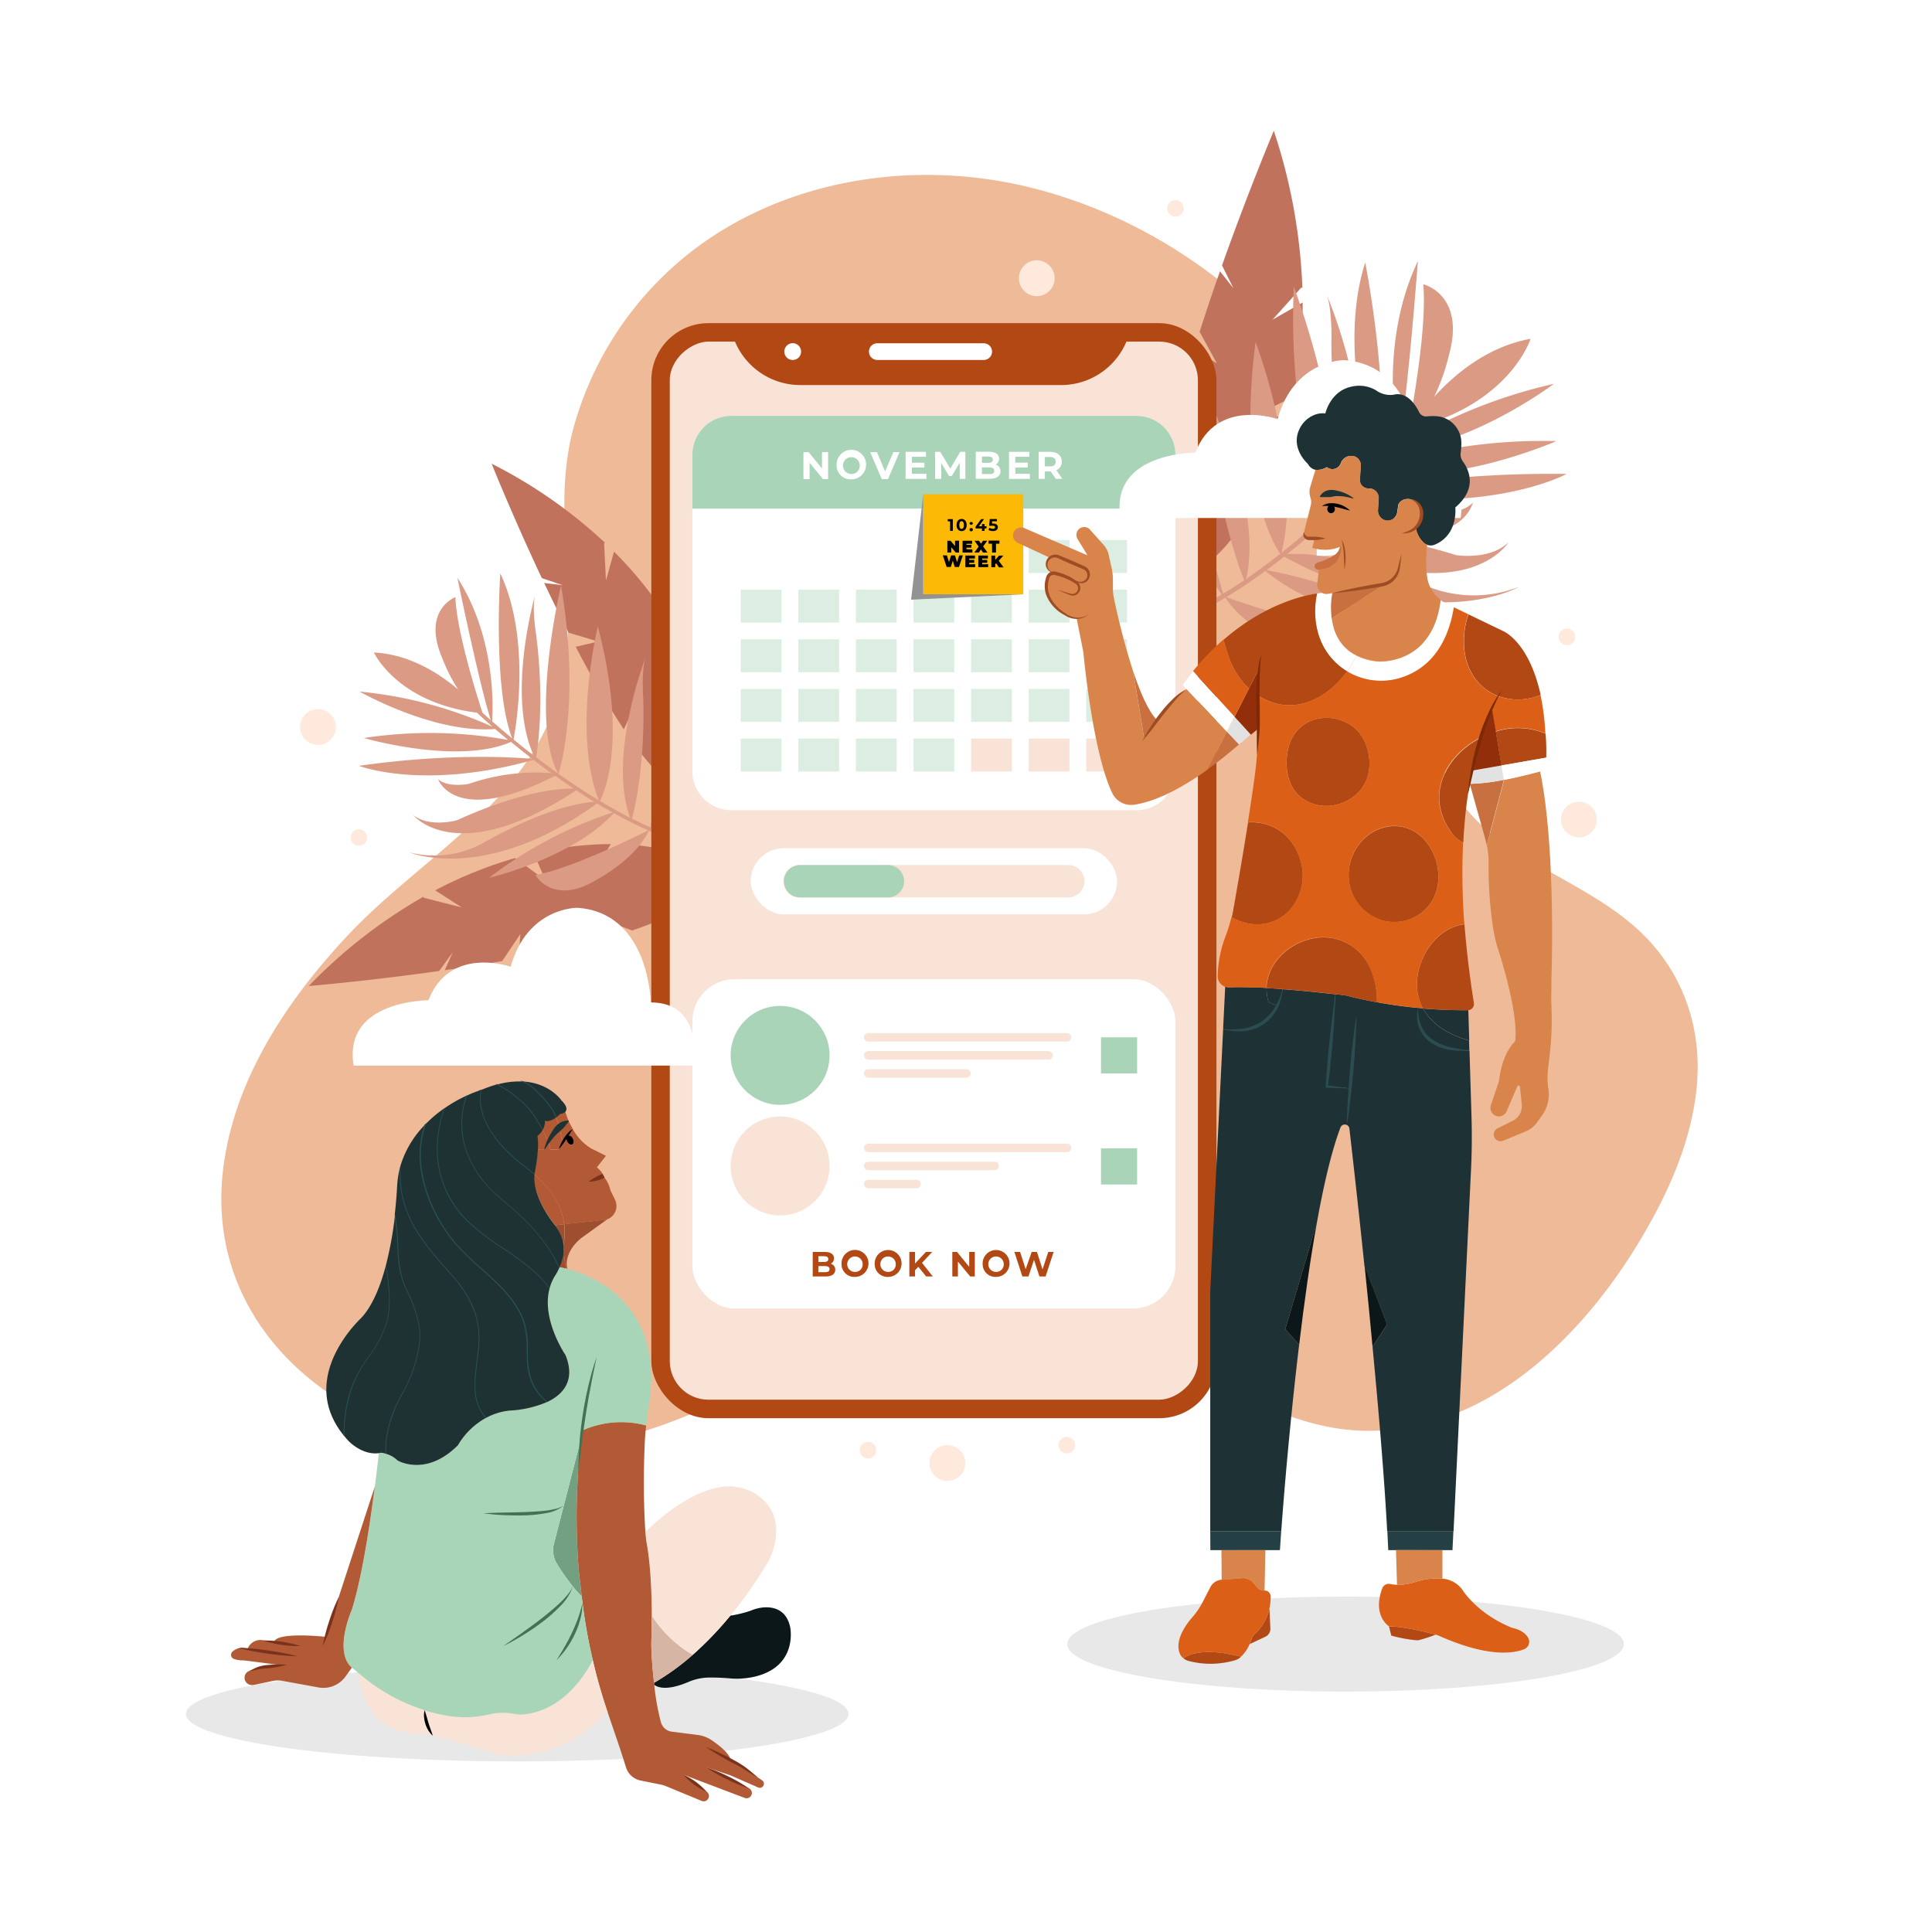
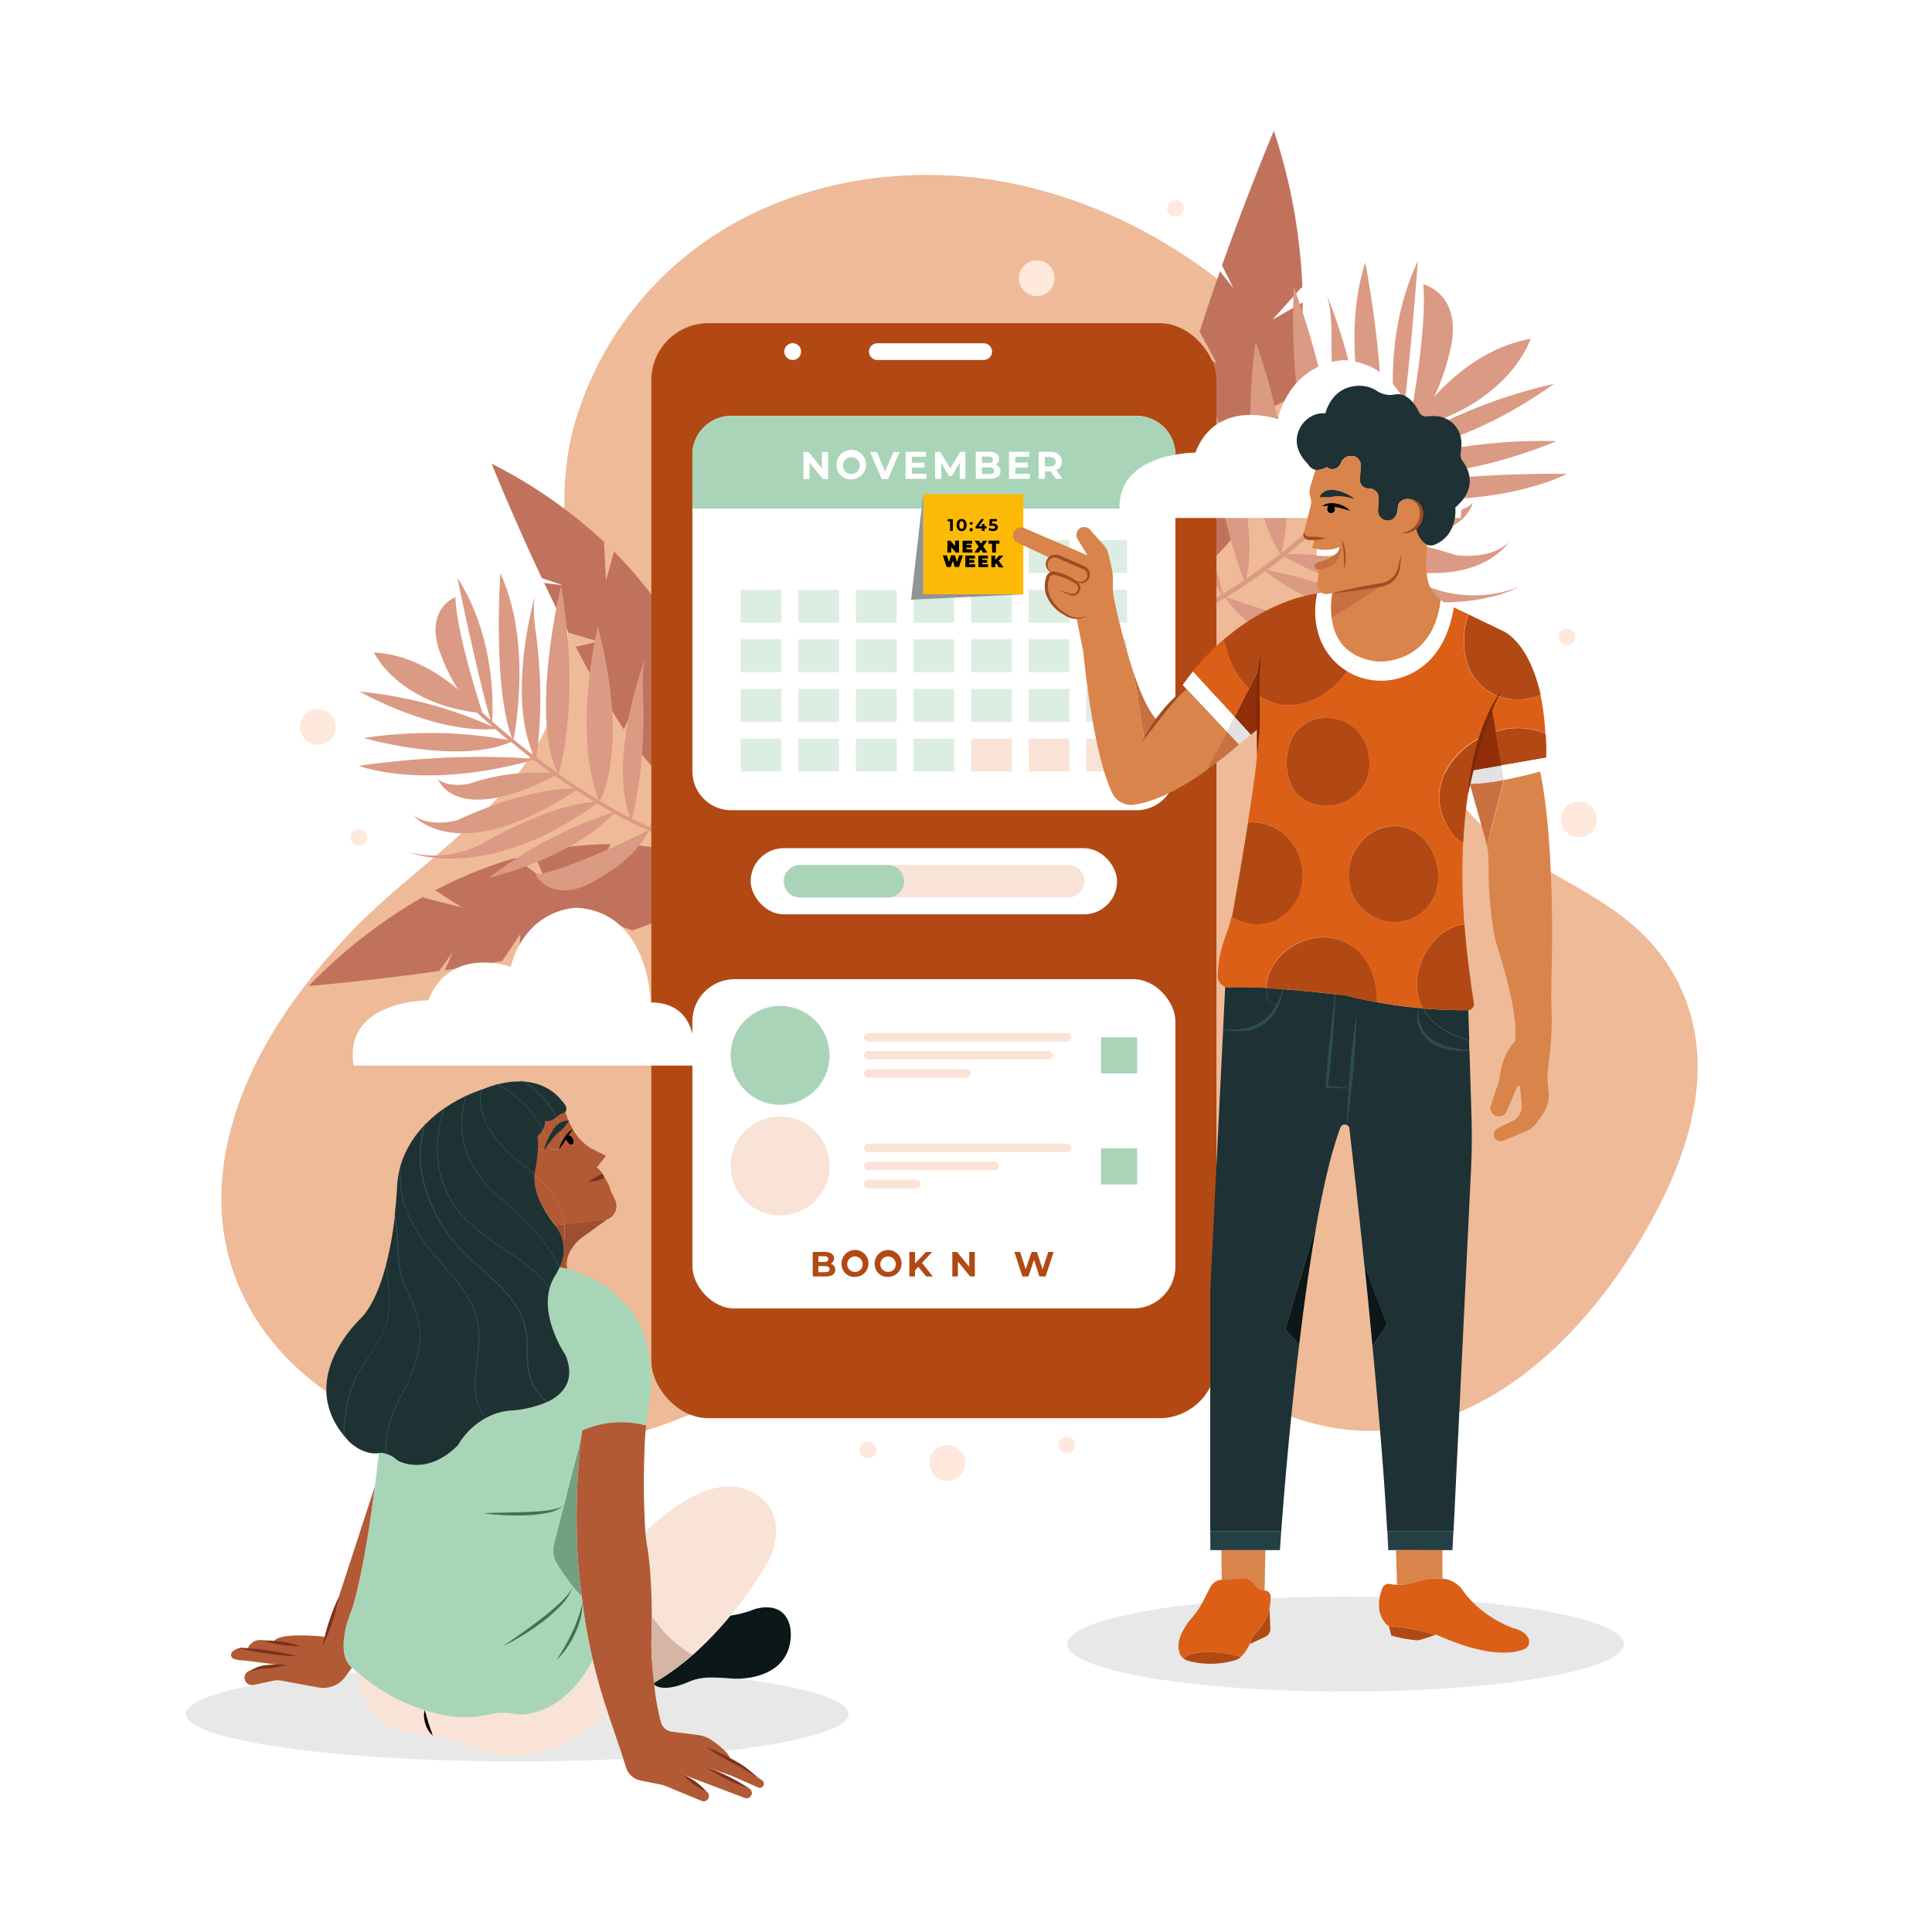
<svg xmlns="http://www.w3.org/2000/svg" width="500" height="500" viewBox="0 0 500 500">
  <defs>
    <style>
      .cls-1 {
        fill: #fff;
      }

      .cls-2 {
        fill: #efba98;
      }

      .cls-3 {
        fill: #c1725d;
      }

      .cls-4 {
        fill: #db9a84;
      }

      .cls-5 {
        fill: #b24914;
      }

      .cls-6 {
        fill: #f9e3d6;
      }

      .cls-7 {
        fill: #a9d4b8;
      }

      .cls-8 {
        fill: #dceee2;
      }

      .cls-9 {
        fill: #fcba06;
      }

      .cls-10 {
        fill: #939393;
      }

      .cls-11 {
        fill: #ffe8dc;
      }

      .cls-12 {
        fill: #e8e8e8;
      }

      .cls-13 {
        fill: #72a081;
      }

      .cls-14 {
        fill: #0b1719;
      }

      .cls-15 {
        fill: #b25a35;
      }

      .cls-16 {
        fill: #d6b5a5;
      }

      .cls-17 {
        fill: #9e4f30;
      }

      .cls-18 {
        fill: #a8d5b8;
      }

      .cls-19 {
        fill: #427250;
      }

      .cls-20 {
        fill: #7a321c;
      }

      .cls-21 {
        fill: #1e3233;
      }

      .cls-22 {
        fill: #295154;
      }

      .cls-23 {
        fill: #d9844b;
      }

      .cls-24 {
        fill: #dc5f17;
      }

      .cls-25 {
        fill: #c87040;
      }

      .cls-26 {
        fill: #1e3135;
      }

      .cls-27 {
        fill: #254044;
      }

      .cls-28 {
        fill: #932e0a;
      }

      .cls-29 {
        fill: #e2e2e2;
      }

      .cls-30 {
        fill: #9e4c23;
      }

      .cls-31 {
        fill: #2b4d51;
      }

      .cls-32 {
        fill: #7c2a06;
      }
    </style>
  </defs>
  <title>3902892</title>
  <g id="BACKGROUND">
    <rect class="cls-1" width="500" height="500" />
  </g>
  <g id="OBJECTS">
    <g>
      <path class="cls-2" d="M366,149.73c-12.11-48.23-50.84-89.39-99.76-101.3-28.19-6.87-59.46-2.65-83.37,13.79a87,87,0,0,0-34.72,49.53c-5.73,22.56,2.82,46-3.73,68.44-8.08,27.65-35.44,41.8-54.07,61.52-16.2,17.17-30,38-32.67,61.43-3.25,29,13.48,52,38.84,64,21.51,10.13,46.91,10.41,69.64,3.42,20.61-6.34,39.07-18.21,59.18-26,16.92-6.54,36.91-9.12,54.6-4.05,27.25,7.8,47.25,31.41,77.56,29.7,29.62-1.68,53.09-25.82,67.33-49.86,7.1-12,12.89-25,14.26-38.88,1.5-15.12-3.33-29.58-14.46-40.21-15.06-14.39-39.15-19.28-49-37.63C367,187.74,370.29,167,366,149.73Z" />
      <g>
        <path class="cls-3" d="M158.07,218.45a88.28,88.28,0,0,0-19.94,2.39l3.06,7-7.87-5.78a108.89,108.89,0,0,0-20.69,8.36l6.87,4.42-9.88-2.52,0-.28a132.58,132.58,0,0,0-29.72,23.14s15.14-1.25,33.76-3.89l3.52-4.86-2.08,4.66c4.81-.69,9.83-1.48,14.86-2.36l4.7-7-.4,6.24a249.21,249.21,0,0,0,25.33-5.88l-5.28-4.8,9.3,3.52c11.65-3.92,19.41-8.68,18.38-14.36,0-3.32-7.09-6.9-18.36-7.81l-8.52,4.74Z" />
        <path class="cls-3" d="M182.56,180.74a84.38,84.38,0,0,0-7.76-17.47L169.26,168l3.05-8.78a103.9,103.9,0,0,0-13.4-16.47l-2.09,7.49-.48-9.69.26-.06A126.34,126.34,0,0,0,127.23,120s5.37,13.42,13,29.62l5.41,1.83-4.82-.58c2,4.18,4.1,8.52,6.31,12.86l7.69,2.3L149,167.38a236.74,236.74,0,0,0,12.44,21.38l2.88-6.14-.59,9.45c6.83,9.49,13.34,15.22,18.21,12.69,3-1,4.29-8.39,2-18.89l-6.69-6.42Z" />
        <path class="cls-4" d="M193.64,219.6a.49.49,0,0,0-.52-.33c-7.65.81-16.22-1.47-24.42-5,2-3.69,9.65-19.55,7.14-37.26,0,0-6.16,26.65-7.48,37.12q-2.43-1.07-4.8-2.27c.7-2.64,3.49-14.31,2.89-31.61,0,0-.49-6.75.63-10.08,0,0-9.88,25.37-4,41.46-2.7-1.37-5.32-2.84-7.82-4.35,1-1.88,7.25-15.43-.54-45.16,0,0-6.7,27.25.25,45-2.4-1.44-4.68-2.91-6.8-4.34q-1.84-1.26-3.62-2.51c.37-1.17,5.74-19.06.64-48.72,0,0-8.27,34.65-.72,48.66-2-1.44-3.93-2.86-5.72-4.23.45-2.62,2.2-14.52,0-31.78,0,0-1.11-6.68-.29-10.09,0,0-7.47,25.92-.32,41.43-1.9-1.47-3.66-2.87-5.24-4.17.61-3.17,4.6-25.85-3.42-43,0,0-2,29.76,3.08,42.72-2.09-1.72-3.84-3.23-5.19-4.42.24-3.51.94-21.69-9-37.16,0,0,5.48,26.79,8.64,36.86-1-.86-1.7-1.52-2.15-1.94-1.36-4.16-6.69-21-7-29.9,0,0-8.73,3.31-3.44,15.7a43.63,43.63,0,0,0,4.17,8.24c-4.94-4.21-12.6-9.13-21.83-9.61,0,0,6,13,26.74,15.59a.48.48,0,0,0,.12.17s1.44,1.36,3.87,3.48a108.78,108.78,0,0,0-34.42-9.11s19.22,10.95,35.06,9.67q1.49,1.27,3.36,2.84A113.65,113.65,0,0,0,94.16,191s24.28,7.06,38.08,1c1.65,1.36,3.51,2.85,5.52,4.4-4-.37-21.06-1.59-44.88,1.79,0,0,16.56,6.5,45.21-1.54,1.46,1.12,3,2.27,4.6,3.43a52.94,52.94,0,0,0-21.36,2.79s-5.34,1.07-7.94-1.21c0,0,4.25,12.48,30.25-.9q1.94,1.38,4,2.78l.8.53c-3.38-.05-13.45.59-30.1,8.18,0,0-7,2.06-11.37-1.28,0,0,11.17,14,42.16-6.44,1.5,1,3.06,2,4.69,3-3.26.18-12.55,1.55-28.34,10.39A26.24,26.24,0,0,1,106,220.61s19.65,8.23,48.51-12.68c1.32.79,2.68,1.58,4.06,2.35a107.73,107.73,0,0,0-32,16.89s21.52-5,32.28-16.73c2.88,1.59,5.88,3.11,8.93,4.46-2.34,1.18-19.82,9.86-29.2,11.56,0,0,4.54,8.15,16,1.12,0,0,9.94-5.26,13.33-12.6,8.45,3.71,17.32,6.1,25.26,5.26a.49.49,0,0,0,.44-.54S193.65,219.63,193.64,219.6Z" />
      </g>
      <g>
        <path class="cls-3" d="M325.69,128.63A96.41,96.41,0,0,0,333.5,108l-8.4-.59,9.64-4.72a119.77,119.77,0,0,0,2.38-24.4l-7.79,4.44,7.48-8.34.25.16a146,146,0,0,0-7.4-40.71s-6.49,15.38-13.4,34.85l2.95,5.9-3.48-4.39c-1.77,5-3.56,10.32-5.27,15.67L314.9,94,309,90.44a273.68,273.68,0,0,0-7.16,27.65l7.36-2.71-8.16,7.28C299,136,299.65,146,305.7,147.85c3.25,1.66,10.33-3.39,16.94-13.9l-.27-10.71Z" />
        <path class="cls-4" d="M286.76,164.22a.6.6,0,0,1,.57-.48c9.4-.21,19.42-4.3,28.82-9.9-3-4.17-14.75-22.2-14.46-44,0,0,11.62,31.33,14.84,43.81,1.85-1.11,3.68-2.28,5.47-3.5-1.26-3.09-6.46-16.8-8.43-37.85,0,0-.45-8.26-2.33-12.12,0,0,15.92,29.21,11.27,49.63,3.06-2.09,6-4.28,8.81-6.49-1.5-2.13-11.2-17.57-6.39-54.81,0,0,12.37,32,6.71,54.55,2.68-2.12,5.22-4.25,7.56-6.32,1.37-1.2,2.7-2.41,4-3.6-.63-1.36-9.93-22.2-8.37-58.94,0,0,15.43,40.71,8.46,58.85,2.22-2,4.31-4.07,6.27-6-.95-3.1-4.93-17.25-5-38.5,0,0,.3-8.27-1.23-12.28,0,0,13.1,30.25,6.84,50.16,2.08-2.07,4-4,5.71-5.87-1.24-3.75-9.6-30.61-2.56-52.64,0,0,7,35.76,2.92,52.25,2.26-2.41,4.15-4.51,5.6-6.16-.84-4.22-4.51-26.14,5.1-46.44,0,0-2.47,33.32-4.73,46,1-1.19,1.82-2.11,2.31-2.69,1-5.25,4.84-26.46,3.81-37.32,0,0,11.09,2.66,6.61,18.5a53.64,53.64,0,0,1-3.77,10.62c5.33-5.87,13.84-13,24.95-15,0,0-5.27,16.68-30,23a.7.7,0,0,1-.11.23s-1.54,1.88-4.16,4.82a132.67,132.67,0,0,1,40.29-16.39s-21.59,16.25-41,17.17c-1.06,1.18-2.27,2.51-3.62,4a138.71,138.71,0,0,1,45.27-6.35s-28.32,12.33-46,7.11c-1.79,1.91-3.81,4-6,6.19,4.81-1.08,25.27-5.2,54.67-4.81,0,0-19.06,10.45-55,5.16-1.6,1.58-3.28,3.22-5.05,4.88a64.67,64.67,0,0,1,26.32.05s6.64.47,9.44-2.7c0,0-3.22,15.79-36.8,3.62q-2.13,2-4.41,4l-.88.76c4.09-.58,16.39-1.37,37.75,5.24,0,0,8.8,1.4,13.57-3.32,0,0-11.34,18.74-52.08-1.25q-2.5,2.14-5.22,4.34c4-.29,15.45-.07,36,8.18a32,32,0,0,0,24,.27s-22.52,13-60.75-7.82c-1.47,1.17-3,2.34-4.55,3.49A131.11,131.11,0,0,1,369.2,163s-26.87-2.75-41.72-15.25c-3.24,2.38-6.64,4.69-10.13,6.8,3,1.06,25.55,8.86,37.18,9.46,0,0-4.23,10.59-19.26,3.86,0,0-12.87-4.84-18.12-13.21-9.66,5.81-20,10.1-29.79,10.31a.59.59,0,0,1-.61-.58A.53.53,0,0,1,286.76,164.22Z" />
      </g>
      <g>
        <rect class="cls-5" x="168.56" y="83.63" width="146.25" height="283.4" rx="14.79" />
-         <rect class="cls-6" x="104.77" y="156.99" width="273.83" height="136.68" rx="10.01" transform="translate(467.01 -16.36) rotate(90)" />
        <path class="cls-5" d="M274.63,99.65H207.11a18.33,18.33,0,0,1-17.48-12.84H292.1A18.31,18.31,0,0,1,274.63,99.65Z" />
        <path class="cls-1" d="M207.32,91a2.17,2.17,0,1,0-2.17,2.16A2.16,2.16,0,0,0,207.32,91Z" />
        <path class="cls-1" d="M254.58,93.16H227.05A2.16,2.16,0,0,1,224.89,91h0a2.15,2.15,0,0,1,2.16-2.16h27.53A2.16,2.16,0,0,1,256.74,91h0A2.16,2.16,0,0,1,254.58,93.16Z" />
        <g>
          <g>
            <path class="cls-1" d="M304.19,117.68v81.94a10.06,10.06,0,0,1-10.07,10.06H189.25a10.06,10.06,0,0,1-10.06-10.06V117.68a10.06,10.06,0,0,1,10.06-10.05H294.12A10.06,10.06,0,0,1,304.19,117.68Z" />
            <path class="cls-7" d="M304.19,117.68v13.93h-125V117.68a10.06,10.06,0,0,1,10.06-10.05H294.12A10.06,10.06,0,0,1,304.19,117.68Z" />
            <g>
              <path class="cls-1" d="M214.31,117v7H213l-3.48-4.23v4.23h-1.59v-7h1.33l3.47,4.23V117Z" />
              <path class="cls-1" d="M216.51,120.44a3.82,3.82,0,1,1,3.81,3.61A3.6,3.6,0,0,1,216.51,120.44Zm6,0a2.18,2.18,0,1,0-2.18,2.23A2.12,2.12,0,0,0,222.5,120.44Z" />
              <path class="cls-1" d="M232.81,117l-3,7H228.2l-3-7h1.75l2.11,5,2.15-5Z" />
              <path class="cls-1" d="M239.77,122.63v1.3h-5.4v-7h5.27v1.29H236v1.52h3.23V121H236v1.61Z" />
              <path class="cls-1" d="M248.38,123.93v-4.18l-2.05,3.44h-.73l-2-3.35v4.09H242v-7h1.33l2.61,4.33,2.57-4.33h1.32l0,7Z" />
              <path class="cls-1" d="M258.92,122c0,1.2-1,1.9-2.79,1.9h-3.6v-7h3.41c1.74,0,2.63.73,2.63,1.81a1.67,1.67,0,0,1-.92,1.53A1.73,1.73,0,0,1,258.92,122Zm-4.79-3.85v1.64h1.61c.78,0,1.21-.28,1.21-.83s-.43-.81-1.21-.81Zm3.17,3.68c0-.59-.45-.87-1.29-.87h-1.88v1.72H256C256.85,122.71,257.3,122.45,257.3,121.86Z" />
              <path class="cls-1" d="M266.53,122.63v1.3h-5.4v-7h5.27v1.29h-3.66v1.52H266V121h-3.23v1.61Z" />
              <path class="cls-1" d="M273.24,123.93,271.9,122h-1.49v1.94H268.8v-7h3c1.86,0,3,1,3,2.53a2.28,2.28,0,0,1-1.43,2.2l1.56,2.24Zm-1.51-5.66h-1.32v2.43h1.32c1,0,1.48-.46,1.48-1.21S272.71,118.27,271.73,118.27Z" />
            </g>
            <g>
              <rect class="cls-8" x="251.32" y="139.77" width="10.55" height="8.52" />
              <rect class="cls-8" x="266.22" y="139.77" width="10.55" height="8.52" />
              <rect class="cls-8" x="281.13" y="139.77" width="10.55" height="8.52" />
              <rect class="cls-8" x="191.7" y="152.61" width="10.55" height="8.52" />
              <rect class="cls-8" x="206.6" y="152.61" width="10.55" height="8.52" />
              <rect class="cls-8" x="221.51" y="152.61" width="10.55" height="8.52" />
              <rect class="cls-8" x="236.41" y="152.61" width="10.55" height="8.52" />
              <rect class="cls-8" x="251.32" y="152.61" width="10.55" height="8.52" />
              <rect class="cls-8" x="266.22" y="152.61" width="10.55" height="8.52" />
              <rect class="cls-8" x="281.13" y="152.61" width="10.55" height="8.52" />
              <rect class="cls-8" x="191.7" y="165.45" width="10.55" height="8.52" />
              <rect class="cls-8" x="206.6" y="165.45" width="10.55" height="8.52" />
              <rect class="cls-8" x="221.51" y="165.45" width="10.55" height="8.52" />
              <rect class="cls-8" x="236.41" y="165.45" width="10.55" height="8.52" />
              <rect class="cls-8" x="251.32" y="165.45" width="10.55" height="8.52" />
              <rect class="cls-8" x="266.22" y="165.45" width="10.55" height="8.52" />
              <rect class="cls-8" x="281.13" y="165.45" width="10.55" height="8.52" />
              <rect class="cls-8" x="191.7" y="178.3" width="10.55" height="8.52" />
              <rect class="cls-8" x="206.6" y="178.3" width="10.55" height="8.52" />
              <rect class="cls-8" x="221.51" y="178.3" width="10.55" height="8.52" />
              <rect class="cls-8" x="236.41" y="178.3" width="10.55" height="8.52" />
              <rect class="cls-8" x="251.32" y="178.3" width="10.55" height="8.52" />
              <rect class="cls-8" x="266.22" y="178.3" width="10.55" height="8.52" />
              <rect class="cls-8" x="281.13" y="178.3" width="10.55" height="8.52" />
              <rect class="cls-8" x="191.7" y="191.14" width="10.55" height="8.52" />
              <rect class="cls-8" x="206.6" y="191.14" width="10.55" height="8.52" />
              <rect class="cls-8" x="221.51" y="191.14" width="10.55" height="8.52" />
              <rect class="cls-8" x="236.41" y="191.14" width="10.55" height="8.52" />
              <rect class="cls-6" x="251.32" y="191.14" width="10.55" height="8.52" />
              <rect class="cls-6" x="266.22" y="191.14" width="10.55" height="8.52" />
              <rect class="cls-6" x="281.13" y="191.14" width="10.55" height="8.52" />
            </g>
          </g>
          <g>
            <rect class="cls-1" x="194.28" y="219.51" width="94.82" height="17.12" rx="8.56" />
            <path class="cls-6" d="M276.45,232.26H206.92a4.2,4.2,0,0,1-4.2-4.19h0a4.2,4.2,0,0,1,4.2-4.2h69.53a4.2,4.2,0,0,1,4.2,4.2h0A4.2,4.2,0,0,1,276.45,232.26Z" />
            <path class="cls-7" d="M229.78,232.26h-22.7a4.2,4.2,0,0,1-4.19-4.19h0a4.2,4.2,0,0,1,4.19-4.2h22.7a4.2,4.2,0,0,1,4.2,4.2h0A4.2,4.2,0,0,1,229.78,232.26Z" />
          </g>
          <g>
            <rect class="cls-9" x="238.93" y="127.9" width="25.9" height="25.9" />
            <polygon class="cls-10" points="238.93 127.9 235.79 155.2 264.83 153.8 238.93 153.8 238.93 127.9" />
            <g>
              <g>
                <path d="M246.59,134.35v3.05h-.71v-2.48h-.6v-.57Z" />
                <path d="M247.55,135.88c0-1,.56-1.58,1.31-1.58s1.31.57,1.31,1.58-.56,1.57-1.31,1.57S247.55,136.88,247.55,135.88Zm1.91,0c0-.69-.25-1-.6-1s-.59.29-.59,1,.24,1,.59,1S249.46,136.57,249.46,135.88Z" />
                <path d="M250.92,135.45a.43.43,0,0,1,.85,0,.43.43,0,0,1-.85,0Zm0,1.56a.43.43,0,0,1,.85,0,.43.43,0,1,1-.85,0Z" />
                <path d="M255.31,136.76h-.5v.64h-.69v-.64h-1.64v-.47l1.44-1.94h.74l-1.33,1.84h.81v-.57h.67v.57h.5Z" />
                <path d="M258.24,136.44c0,.54-.4,1-1.27,1a2.1,2.1,0,0,1-1.16-.32l.28-.54a1.5,1.5,0,0,0,.87.27c.35,0,.57-.15.57-.39s-.16-.4-.71-.4H256l.15-1.72h1.86v.57h-1.27l0,.58H257C257.88,135.5,258.24,135.9,258.24,136.44Z" />
              </g>
              <g>
                <path d="M248.19,139.91V143h-.85l-1.16-1.39V143h-1v-3.05H246l1.16,1.38v-1.38Z" />
                <path d="M251.65,142.18V143h-2.54v-3.05h2.48v.78h-1.47V141h1.29v.74h-1.29v.4Z" />
                <path d="M254.38,143l-.52-.82-.52.82h-1.17l1.1-1.54-1.06-1.51h1.15l.52.77.51-.77h1.1l-1.06,1.47,1.13,1.58Z" />
                <path d="M256.73,140.71h-.89v-.8h2.81v.8h-.89V143h-1Z" />
                <path d="M249.18,143.74l-1,3h-1.1l-.49-1.63-.52,1.63H245l-1-3h1.06l.53,1.73.56-1.73h1l.53,1.75.56-1.75Z" />
                <path d="M252.36,146v.78h-2.53v-3h2.48v.77h-1.47v.36h1.29v.74h-1.29v.4Z" />
                <path d="M255.73,146v.78h-2.54v-3h2.48v.77H254.2v.36h1.29v.74H254.2v.4Z" />
                <path d="M257.79,145.78l-.23.25v.76h-1v-3h1v1.11l1-1.11h1.11l-1.21,1.34,1.27,1.71h-1.18Z" />
              </g>
            </g>
          </g>
        </g>
        <g>
          <rect class="cls-1" x="179.19" y="253.41" width="125" height="85.22" rx="10.92" />
          <g>
            <g>
              <g>
                <circle class="cls-7" cx="201.89" cy="273.13" r="12.8" />
                <g>
                  <path class="cls-6" d="M276.15,269.55H224.7a1.1,1.1,0,0,1-1.1-1.1h0a1.09,1.09,0,0,1,1.1-1.09h51.45a1.1,1.1,0,0,1,1.1,1.09h0A1.1,1.1,0,0,1,276.15,269.55Z" />
                  <path class="cls-6" d="M271.36,274.22H224.7a1.09,1.09,0,0,1-1.1-1.09h0a1.1,1.1,0,0,1,1.1-1.1h46.66a1.1,1.1,0,0,1,1.1,1.1h0A1.09,1.09,0,0,1,271.36,274.22Z" />
                  <path class="cls-6" d="M250.11,278.9H224.7a1.1,1.1,0,0,1-1.1-1.1h0a1.09,1.09,0,0,1,1.1-1.09h25.41a1.09,1.09,0,0,1,1.1,1.09h0A1.1,1.1,0,0,1,250.11,278.9Z" />
                </g>
              </g>
              <rect class="cls-7" x="284.94" y="268.45" width="9.35" height="9.35" />
            </g>
            <g>
              <g>
                <circle class="cls-6" cx="201.89" cy="301.75" r="12.8" />
                <g>
                  <path class="cls-6" d="M276.15,298.18H224.7a1.1,1.1,0,0,1-1.1-1.1h0a1.1,1.1,0,0,1,1.1-1.1h51.45a1.1,1.1,0,0,1,1.1,1.1h0A1.1,1.1,0,0,1,276.15,298.18Z" />
                  <path class="cls-6" d="M257.42,302.85H224.7a1.1,1.1,0,0,1-1.1-1.1h0a1.09,1.09,0,0,1,1.1-1.09h32.72a1.1,1.1,0,0,1,1.1,1.09h0A1.1,1.1,0,0,1,257.42,302.85Z" />
                  <path class="cls-6" d="M237.2,307.53H224.7a1.1,1.1,0,0,1-1.1-1.1h0a1.1,1.1,0,0,1,1.1-1.1h12.5a1.09,1.09,0,0,1,1.09,1.1h0A1.1,1.1,0,0,1,237.2,307.53Z" />
                </g>
              </g>
              <rect class="cls-7" x="284.94" y="297.2" width="9.35" height="9.35" />
            </g>
          </g>
          <g>
            <path class="cls-5" d="M216.16,328.62c0,1.1-.87,1.73-2.54,1.73h-3.29V324h3.11c1.59,0,2.4.66,2.4,1.65a1.54,1.54,0,0,1-.84,1.4A1.56,1.56,0,0,1,216.16,328.62Zm-4.37-3.52v1.5h1.47c.71,0,1.1-.25,1.1-.75s-.39-.75-1.1-.75Zm2.89,3.36c0-.53-.41-.79-1.17-.79h-1.72v1.57h1.72C214.27,329.24,214.68,329,214.68,328.46Z" />
            <path class="cls-5" d="M217.79,327.17a3.49,3.49,0,1,1,3.48,3.29A3.29,3.29,0,0,1,217.79,327.17Zm5.47,0a2,2,0,1,0-2,2A1.94,1.94,0,0,0,223.26,327.17Z" />
            <path class="cls-5" d="M226.37,327.17a3.48,3.48,0,1,1,3.48,3.29A3.29,3.29,0,0,1,226.37,327.17Zm5.46,0a2,2,0,1,0-2,2A1.94,1.94,0,0,0,231.83,327.17Z" />
            <path class="cls-5" d="M237.66,327.85l-.85.89v1.61h-1.47V324h1.47v3l2.81-3h1.63l-2.63,2.83,2.79,3.52h-1.72Z" />
            <path class="cls-5" d="M252.28,324v6.35h-1.2l-3.17-3.86v3.86h-1.45V324h1.21l3.16,3.85V324Z" />
-             <path class="cls-5" d="M254.31,327.17a3.48,3.48,0,1,1,3.47,3.29A3.29,3.29,0,0,1,254.31,327.17Zm5.46,0a2,2,0,1,0-2,2A1.94,1.94,0,0,0,259.77,327.17Z" />
            <path class="cls-5" d="M272.68,324l-2.08,6.35H269l-1.4-4.3-1.44,4.3h-1.57L262.52,324H264l1.44,4.46L267,324h1.36l1.45,4.5,1.48-4.5Z" />
          </g>
        </g>
      </g>
      <g>
        <path class="cls-11" d="M86.92,188.16a4.63,4.63,0,1,0-4.63,4.62A4.63,4.63,0,0,0,86.92,188.16Z" />
        <path class="cls-11" d="M249.81,378.64a4.63,4.63,0,1,0-4.63,4.62A4.63,4.63,0,0,0,249.81,378.64Z" />
        <circle class="cls-11" cx="92.88" cy="216.73" r="2.14" />
        <circle class="cls-11" cx="304.19" cy="53.93" r="2.14" />
        <path class="cls-11" d="M407.65,164.83a2.14,2.14,0,1,0-2.13,2.13A2.13,2.13,0,0,0,407.65,164.83Z" />
        <path class="cls-11" d="M226.78,375.3a2.14,2.14,0,1,0-2.13,2.14A2.13,2.13,0,0,0,226.78,375.3Z" />
        <path class="cls-11" d="M278.22,374a2.14,2.14,0,1,0-2.13,2.14A2.13,2.13,0,0,0,278.22,374Z" />
        <path class="cls-11" d="M413.25,212.11a4.63,4.63,0,1,0-4.62,4.62A4.62,4.62,0,0,0,413.25,212.11Z" />
        <path class="cls-11" d="M272.94,72a4.63,4.63,0,1,0-4.63,4.63A4.62,4.62,0,0,0,272.94,72Z" />
      </g>
      <g>
        <path class="cls-1" d="M91.53,275.78h88s2.86-16.36-11.12-16.36c0,0-.32-23.23-19-24.48,0,0-12.93-.22-17.25,15.25,0,0-15.77-5.6-21.29,8.68C110.89,258.87,88.65,258.79,91.53,275.78Z" />
        <path class="cls-1" d="M290,134.05h88s2.87-16.36-11.12-16.36c0,0-.32-23.23-19-24.48,0,0-12.93-.22-17.24,15.25,0,0-15.78-5.6-21.29,8.68C309.34,117.14,287.09,117.06,290,134.05Z" />
      </g>
      <g>
        <ellipse class="cls-12" cx="133.85" cy="443.56" rx="85.75" ry="12.29" />
        <g>
          <path class="cls-13" d="M149.76,406.25l.79,6.93a32.65,32.65,0,0,1-2.32-2.61,60.7,60.7,0,0,1-4.07-5.81,6.74,6.74,0,0,1-.81-5.22l2.55-9.89,4.52-17.56A177,177,0,0,0,149.76,406.25Z" />
          <path class="cls-14" d="M179.26,428.29A88.69,88.69,0,0,0,189,418.13h0a30.51,30.51,0,0,0,5.34-1.31,11,11,0,0,1,3.34-.83c2.44-.16,5.87.51,6.83,5.18,0,0,2.11,10.13-9.29,12.77a20.66,20.66,0,0,1-6.47.41c-1.41-.12-3.41-.23-5.3-.2a13.89,13.89,0,0,0-5.27,1.13c-2.31,1-6.61,2.44-8.89.73,0-.16,0-.32-.05-.48A63,63,0,0,0,179.26,428.29Z" />
          <path class="cls-6" d="M196.11,387c2.73,1.91,5.52,5.39,4.57,11.54a18,18,0,0,1-2.44,6.56,109.49,109.49,0,0,1-9.2,13h0a88.69,88.69,0,0,1-9.77,10.16,31.58,31.58,0,0,1-10.57-10.16c0-12-1.21-18.1-1.21-18.1-.18-1-.33-2.18-.45-3.5,0,0,9.75-10.26,19.69-11.68A13.21,13.21,0,0,1,196.11,387Z" />
          <path class="cls-15" d="M189.06,455.52l1.77.94a18,18,0,0,1,1.78,1.09l4.64,3.21a1.06,1.06,0,0,1-.61,1.93,1.27,1.27,0,0,1-.42-.09l-6.84-3a5.21,5.21,0,0,0-.5-.2l-6-2,10.94,5.39a1.37,1.37,0,0,1,.6,1.88,1.35,1.35,0,0,1-1.2.72,1.47,1.47,0,0,1-.5-.09l-15.82-6,6,4.39a1.37,1.37,0,0,1,.34,1.87,1.35,1.35,0,0,1-1.14.62,1.4,1.4,0,0,1-.53-.11l-9.23-3.82a7.82,7.82,0,0,0-1.33-.4l-5.26-1.06a4.93,4.93,0,0,1-3.71-3.32l-1.48-4.63-3.29-9.68q-2.25-6.64-3.85-13.48A142.43,142.43,0,0,1,150.77,415c-.08-.61-.15-1.22-.22-1.83l-.79-6.93a177,177,0,0,1,.66-34.16h0c.07-.61.14-1.23.23-1.86a24.75,24.75,0,0,1,16.58-1.31h0c-.22,1.9-.36,3.82-.41,5.74a213,213,0,0,0,.2,21.88c.12,1.32.27,2.52.45,3.5,0,0,1.19,6.07,1.21,18.1,0,1.75,0,3.63-.08,5.64s0,3.75.12,5.63c.11,1.67.29,3.84.55,6.13,0,.16,0,.32.05.48a60.78,60.78,0,0,0,1.75,9.79,3.37,3.37,0,0,0,2.82,2.36l6.68.85a8.43,8.43,0,0,1,3.76,1.45c1.77,1.25,4.11,3,4.79,4.92Z" />
          <path class="cls-16" d="M168.69,418.13a31.58,31.58,0,0,0,10.57,10.16,63,63,0,0,1-10,7.24c-.26-2.29-.44-4.46-.55-6.13-.13-1.88-.17-3.75-.12-5.63S168.69,419.88,168.69,418.13Z" />
          <path class="cls-15" d="M145.53,295.82a16.45,16.45,0,0,1,2.7-3.63h0a13.57,13.57,0,0,0,4.71,5l3.88,1.94-2.36,3a6.13,6.13,0,0,1,2,2.63A9,9,0,0,1,158,308.1l1.17,2.4a3.68,3.68,0,0,1-2,5.05,4,4,0,0,1-.86.19L146,316.85c-.63-5.13-3.58-9.36-7.73-12.91a8.54,8.54,0,0,1,.25-1.5,40,40,0,0,0,.64-5l1.72,0a17.29,17.29,0,0,1,1-1.92,10.38,10.38,0,0,1,.54,2.05l2.19-.13S145,296.72,145.53,295.82Zm2.58.35c.4-.21.47-.9.14-1.51s-.92-1-1.33-.74-.47.88-.14,1.51S147.7,296.38,148.11,296.17Z" />
          <path class="cls-17" d="M157.17,315.55,151,320a11.35,11.35,0,0,0-2.87,2.87c-2.19,3.24-1.28,5.5-1.28,5.5v0l-.31-.08a20.82,20.82,0,0,1-.61-5.07c0-.81,0-1.63.12-2.47a18.49,18.49,0,0,0,0-3.94l10.27-1.11A4,4,0,0,0,157.17,315.55Z" />
          <path class="cls-6" d="M153.41,429.67q1.59,6.82,3.85,13.48c-15.8,15.82-30.88,10.21-30.88,10.21-3.63-1.24-7.09-2.31-9.78-3.11a39,39,0,0,0-4.55-1.05,14,14,0,0,1-2.16-6.61,43,43,0,0,0,7.26,1.6,27.42,27.42,0,0,0,9.63-.59,15.4,15.4,0,0,1,6.12-.12,9.85,9.85,0,0,0,2.36.18C138.65,443.45,147,441.65,153.41,429.67Z" />
          <path d="M148.25,294.66c.33.61.26,1.3-.14,1.51s-1-.12-1.33-.74-.27-1.3.14-1.51S147.92,294,148.25,294.66Z" />
          <path class="cls-15" d="M148.25,292.19h0a16.45,16.45,0,0,0-2.7,3.63c-.22-1.33-.46-2.7-.8-4a8.66,8.66,0,0,1,2.43-1.68h0A23.3,23.3,0,0,0,148.25,292.19Z" />
          <path class="cls-15" d="M147.18,290.09h0a8.66,8.66,0,0,0-2.43,1.68,18.5,18.5,0,0,0-.87-2.7,10.23,10.23,0,0,0,1.07-.93,2.63,2.63,0,0,0,1.32-.55A19.79,19.79,0,0,0,147.18,290.09Z" />
          <path class="cls-17" d="M146,316.85a18.49,18.49,0,0,1,0,3.94c-.08.84-.12,1.66-.12,2.47h-.05a10,10,0,0,0-2.18-6.16Z" />
          <path class="cls-15" d="M146,316.85l-2.33.25c-2-2.56-5.82-8.1-5.4-13.16C142.46,307.49,145.41,311.72,146,316.85Z" />
          <path class="cls-17" d="M145.94,323.26a20.82,20.82,0,0,0,.61,5.07c-1.13-.28-1.81-.38-1.81-.38h0a16.51,16.51,0,0,0,.82-2.24,9.4,9.4,0,0,0,.34-2.45Z" />
-           <path class="cls-15" d="M144.73,291.78c.34,1.34.58,2.71.8,4-.54.9-.92,1.61-.92,1.61l-2.19.13a10.38,10.38,0,0,0-.54-2.05A16.18,16.18,0,0,1,144.73,291.78Z" />
+           <path class="cls-15" d="M144.73,291.78c.34,1.34.58,2.71.8,4-.54.9-.92,1.61-.92,1.61l-2.19.13a10.38,10.38,0,0,0-.54-2.05A16.18,16.18,0,0,1,144.73,291.78" />
          <path class="cls-18" d="M146.86,328.41l-.31-.08c-1.13-.28-1.81-.38-1.81-.38h0l-.06.13a15.68,15.68,0,0,1-1.17,2.14,11.53,11.53,0,0,0-1.32,3.19c-2.09,8,4.13,17.12,4.13,17.12,2.66,6.72-.58,10.34-4.66,12.28h0a28,28,0,0,1-9.79,2.25,16.31,16.31,0,0,0-6.12,1.89,19,19,0,0,0-7.26,7.1c-8.34,8.33-15.64,3.91-15.64,3.91a7.15,7.15,0,0,0-2.84-1.68,6.69,6.69,0,0,0-1.35-.31c-.22,0-.43.08-.65.11l0,.18s-.35,3.43-1,8.45h0c-1.14,9-3.24,23.23-5.94,31.87,0,0-4.82,10.81,0,15,.63.54,1.29,1,1.92,1.61a47.72,47.72,0,0,0,16.89,9.44,43,43,0,0,0,7.26,1.6,27.42,27.42,0,0,0,9.63-.59,15.4,15.4,0,0,1,6.12-.12,9.85,9.85,0,0,0,2.36.18c3.39-.21,11.72-2,18.15-14A142.43,142.43,0,0,1,150.77,415c-.08-.61-.15-1.22-.22-1.83a32.65,32.65,0,0,1-2.32-2.61,60.7,60.7,0,0,1-4.07-5.81,6.74,6.74,0,0,1-.81-5.22l2.55-9.89,4.52-17.56h0c.07-.61.14-1.23.23-1.86a24.75,24.75,0,0,1,16.58-1.31h0c.17-1.63.39-3.26.66-4.87C172.23,337.44,153.35,330.12,146.86,328.41Z" />
          <path class="cls-15" d="M143.86,289.08a18.5,18.5,0,0,1,.87,2.7,16.18,16.18,0,0,0-2.85,3.73,22.73,22.73,0,0,0-1.48-3.18,4.71,4.71,0,0,0,.67-2.43S142.11,290.34,143.86,289.08Z" />
          <path class="cls-15" d="M140.4,292.33a22.73,22.73,0,0,1,1.48,3.18,17.29,17.29,0,0,0-1,1.92l-1.72,0a21,21,0,0,0-.09-3.65A5,5,0,0,0,140.4,292.33Z" />
          <path class="cls-6" d="M109.89,442.59a14,14,0,0,0,2.16,6.61,40.32,40.32,0,0,0-4.09-.47c-15.17-1-15-15.58-15-15.58A47.72,47.72,0,0,0,109.89,442.59Z" />
          <path class="cls-15" d="M84.3,423.61,97,384.72c-1.14,9-3.24,23.23-5.94,31.87,0,0-4.82,10.81,0,15l-1.63,2.27a7.07,7.07,0,0,1-7,2.85L73.08,435a6.4,6.4,0,0,0-2.35,0l-5.16,1.08a1.69,1.69,0,0,1-.38,0,1.89,1.89,0,0,1-.62-3.68l1.78-.62a9.38,9.38,0,0,1,2.1-.46l4.11-.41-9-1.15c-.23,0-.48-.05-.72-.06a6.69,6.69,0,0,1-2.32-.38,1.11,1.11,0,0,1-.48-1.74,3.46,3.46,0,0,1,2.54-1.09l1.62.23,0-.23a.15.15,0,0,0,0-.07,3.56,3.56,0,0,1,3.77-1.95l3,.45,0-.15C72.17,422.26,84.3,423.61,84.3,423.61Z" />
-           <path class="cls-19" d="M149.62,381c0-.74,0-1.49.07-2.23s.05-1.5.1-2.24l.28-4.48v0h0v0c.18-1.78.39-3.55.65-5.32s.57-3.52.92-5.27.77-3.5,1.22-5.22,1-3.44,1.56-5.13l-1.07,5.24c-.35,1.74-.65,3.5-1,5.25-.62,3.5-1.13,7-1.63,10.53v0h0v0l-.52,4.44c-.08.74-.2,1.48-.3,2.22S149.74,380.26,149.62,381Z" />
          <path class="cls-20" d="M176.85,459.29a17.12,17.12,0,0,1,6,4.39,15.14,15.14,0,0,1-3.26-1.86A15.83,15.83,0,0,1,176.85,459.29Z" />
          <path class="cls-20" d="M182.83,457.41a40.43,40.43,0,0,1,5.65,2.33,39.9,39.9,0,0,1,5.29,3.06,38.34,38.34,0,0,1-5.65-2.33A39.9,39.9,0,0,1,182.83,457.41Z" />
          <path class="cls-20" d="M182.64,452.09a64.32,64.32,0,0,1,7.08,3.32,26.63,26.63,0,0,1,3.36,2.07c1,.79,2,1.61,3,2.49-1.16-.61-2.29-1.26-3.39-2s-2.2-1.28-3.37-1.88A65.07,65.07,0,0,1,182.64,452.09Z" />
          <path d="M109.89,442.59c.39,1.14.69,2.23,1,3.32.17.54.36,1.08.55,1.62s.39,1.08.56,1.67a6.81,6.81,0,0,1-1.89-3,8.3,8.3,0,0,1-.36-1.77A5.44,5.44,0,0,1,109.89,442.59Z" />
          <path class="cls-20" d="M87.67,413.29A46,46,0,0,1,86,419.77,47.42,47.42,0,0,1,83.52,426a47.41,47.41,0,0,1,1.68-6.48A48.91,48.91,0,0,1,87.67,413.29Z" />
          <path class="cls-20" d="M77.72,426a29.2,29.2,0,0,1-9.64-1.43A29.2,29.2,0,0,1,77.72,426Z" />
          <path class="cls-20" d="M77,428.64a65,65,0,0,1-7.26-.62c-2.4-.34-4.8-.73-7.16-1.3h0a4.53,4.53,0,0,0-1.21.07,3.57,3.57,0,0,1,1.22-.34h0c2.44.12,4.84.41,7.24.76A67.49,67.49,0,0,1,77,428.64Z" />
          <path class="cls-20" d="M74.23,430.84a27.16,27.16,0,0,1-4.86.9A20.12,20.12,0,0,0,67,432c-.77.16-1.6.38-2.42.48a13.79,13.79,0,0,1,2.25-1.1,9.73,9.73,0,0,1,2.47-.48A26.27,26.27,0,0,1,74.23,430.84Z" />
          <path class="cls-21" d="M140.84,297.4a15.53,15.53,0,0,1,.84-2.37,15.06,15.06,0,0,1,1.23-2.22,6.26,6.26,0,0,1,1.66-2,4.12,4.12,0,0,1,2.56-.79.1.1,0,0,1,.09.1.08.08,0,0,1,0,.05c-.55.75-1,1.31-1.55,1.89s-1.16,1-1.71,1.56-1.06,1.19-1.55,1.83-1,1.32-1.4,2a.08.08,0,0,1-.11,0A.09.09,0,0,1,140.84,297.4Z" />
          <path d="M144.61,297.43a11.82,11.82,0,0,1,1.37-2.92,12,12,0,0,1,1-1.29,4.35,4.35,0,0,1,1.26-1c-.33.43-.59.89-.88,1.33l-.85,1.33A20,20,0,0,1,144.61,297.43Z" />
          <path class="cls-19" d="M125.13,391.66c1.76-.15,3.53-.17,5.28-.21s3.51-.06,5.26-.13,3.49-.15,5.23-.33a16.89,16.89,0,0,0,2.56-.43,7.75,7.75,0,0,0,2.44-.91,10.23,10.23,0,0,1-4.91,2,35,35,0,0,1-5.29.53c-1.77.05-3.54,0-5.3-.06l-2.64-.17C126.89,391.82,126,391.76,125.13,391.66Z" />
          <path class="cls-19" d="M130.24,426l2.46-1.72c.83-.57,1.65-1.14,2.45-1.72,1.62-1.18,3.24-2.33,4.81-3.55s3.1-2.49,4.56-3.83l1.07-1c.33-.36.65-.74,1-1.11s.6-.78.91-1.17.49-.86.75-1.29a13.44,13.44,0,0,1-3.26,5.06,40.17,40.17,0,0,1-4.51,4,58.19,58.19,0,0,1-5,3.42A51.8,51.8,0,0,1,130.24,426Z" />
          <path class="cls-19" d="M144,429.67c.75-1.14,1.44-2.31,2.12-3.48s1.3-2.36,1.87-3.58a37.76,37.76,0,0,0,1.56-3.71c.47-1.26.83-2.56,1.18-3.89a16.58,16.58,0,0,1-.56,4.08,22.32,22.32,0,0,1-1.44,3.88A23.2,23.2,0,0,1,144,429.67Z" />
          <g>
            <path class="cls-21" d="M141.76,362.77l-.23.09a28.08,28.08,0,0,1-9.68,2.2,16.19,16.19,0,0,0-6,1.85l-.18.09a19,19,0,0,0-7.17,7.05c-8.34,8.33-15.64,3.91-15.64,3.91a6.93,6.93,0,0,0-2.74-1.64l-.2-.07a7,7,0,0,0-1.25-.28c-.22,0-.43.08-.65.11-4.29.55-7.72-3.06-7.72-3.06-.41-.44-.8-.86-1.14-1.3h0l-.21-.24c-11.07-13.64,1.43-27.36,4.37-30.23A11.84,11.84,0,0,0,94.41,340c2.42-3.16,4.16-7.62,5.39-12.29a2.17,2.17,0,0,0,.07-.24l.06-.23h0a93.55,93.55,0,0,0,2.24-12.35,3.31,3.31,0,0,1,0-.33l0-.31c.34-3,.51-5.54.59-7.06a24.93,24.93,0,0,1,.6-4.39h0l.12-.5c0-.17.09-.34.14-.51s0-.17.07-.26A25.7,25.7,0,0,1,110,291.07h0l.16-.17.17-.17a31.83,31.83,0,0,1,4.49-3.78l.14-.09.15-.1a36.82,36.82,0,0,1,5.47-3.13h0l.13-.06.14-.05a28.31,28.31,0,0,1,2.74-1.12l.79-.35.11,0,.12,0a31.59,31.59,0,0,1,3.67-1.31l.17-.05.17,0a21,21,0,0,1,6-.81h.29l.3,0c7.05.36,10.07,4.88,10.07,4.88,1.6,1.6,1.47,2.48,1,3a2.73,2.73,0,0,1-1.32.55,9,9,0,0,1-1,.86l-.09.07-.09.06c-1.69,1.19-2.7.76-2.7.76a4.67,4.67,0,0,1-.61,2.32l-.06.11-.07.1a5,5,0,0,1-1.22,1.37,21,21,0,0,1,.09,3.65,40,40,0,0,1-.64,5,9,9,0,0,0-.24,1.38s0,.08,0,.12,0,.09,0,.13c-.35,5,3.4,10.5,5.41,13a10.17,10.17,0,0,1,2.15,5.4c0,.25,0,.5,0,.76s0,.49,0,.75a9.22,9.22,0,0,1-.31,1.7,16.51,16.51,0,0,1-.82,2.24l-.13.26a14.75,14.75,0,0,1-1.1,2,11.75,11.75,0,0,0-1.29,3.06l-.07.26c-2,8,4.17,17,4.17,17C149,357.19,145.79,360.81,141.76,362.77Z" />
            <path class="cls-22" d="M145.86,322.5c0,.26,0,.51,0,.76s0,.5,0,.75q0-.39,0-.75C145.89,323,145.88,322.75,145.86,322.5Zm-11.23-42.77.25.11a9.71,9.71,0,0,1,3.48,2.22l1,1a26.69,26.69,0,0,1,3.38,4,11.7,11.7,0,0,1,1.06,2.09v0L144,289a12.83,12.83,0,0,0-1.07-2.09,27.23,27.23,0,0,0-3.41-4c-.33-.35-.66-.68-1-1a9.52,9.52,0,0,0-3.29-2.15Zm-6.37.9.13.05a21.52,21.52,0,0,1,5.28,3.42,19.9,19.9,0,0,1,4.74,5.07c.59.95,1.27,2.05,1.9,3.21l0,.05.13-.21c-.63-1.14-1.29-2.22-1.86-3.16a20.31,20.31,0,0,0-4.79-5.12,22.43,22.43,0,0,0-5.21-3.4Zm-3.67,1.31a.14.14,0,0,0,0,.06,13.32,13.32,0,0,0-.22,2.05c0,3.35,1.18,6.66,3.88,10.38a38.06,38.06,0,0,0,7.66,7.4c.69.55,1.41,1.13,2.1,1.71.12.09.23.19.33.28s0,.08,0,.12,0,.09,0,.13l-.06-.05,0,0c-.12-.1-.22-.2-.35-.29-.7-.58-1.41-1.15-2.1-1.7a38.78,38.78,0,0,1-7.7-7.45c-2.72-3.76-4-7.1-3.92-10.5a13,13,0,0,1,.22-2Zm-3.76,1.56a.79.79,0,0,0,0,.09c-3,8.87-.4,18,7.26,25.11,1.16,1.08,2.36,2.11,3.51,3.13a52.69,52.69,0,0,1,8.78,8.94l.19.26a34.5,34.5,0,0,1,4.2,6.92l-.13.26a.19.19,0,0,0,0-.09,34,34,0,0,0-4.2-7l-.19-.26a53.53,53.53,0,0,0-8.75-8.92c-1.16-1-2.36-2-3.52-3.12-7.7-7.12-10.37-16.31-7.35-25.23h0Zm-17.14,18.28a4.49,4.49,0,0,0,0,.51,26.41,26.41,0,0,0,.1,4.42c.9,9,6.28,15.54,12.7,22.62,5.63,6.22,7.89,11.67,7.55,18.26-.09,1.64-.3,3.29-.5,4.89-.68,5.27-1.31,10.26,2.3,14.41v0l-.18.09c-3.65-4.21-3-9.23-2.34-14.55.21-1.59.41-3.25.51-4.88.33-6.52-1.91-11.93-7.5-18.11-6.45-7.1-11.85-13.71-12.75-22.73a25,25,0,0,1-.13-3.93h0Zm6.62-11.06a1.72,1.72,0,0,1-.07.21,24.45,24.45,0,0,0-1.29,6.69c-.46,7.79,3.18,17.36,9.26,24.39a71.76,71.76,0,0,0,6.37,6.17c4.49,4,9.13,8.16,11.11,13.82a23.31,23.31,0,0,1,.91,7.55c0,.83,0,1.68.06,2.51.22,4.7,1.83,8.09,5,10.67h0l0,0-.23.09c-3.24-2.61-4.85-6.05-5.07-10.79-.05-.84-.05-1.68-.06-2.52a23.23,23.23,0,0,0-.91-7.49c-2-5.6-6.57-9.73-11.05-13.72a72.13,72.13,0,0,1-6.38-6.2c-6.12-7.06-9.79-16.69-9.32-24.54a24.65,24.65,0,0,1,1.24-6.53h0Zm4.78-4s0,.09,0,.13a31.54,31.54,0,0,0-1.77,8.82A25.79,25.79,0,0,0,121.15,316a62.83,62.83,0,0,0,9.12,7,83.85,83.85,0,0,1,7.22,5.28,28.89,28.89,0,0,1,4.72,5l-.07.26,0-.08a28.34,28.34,0,0,0-4.73-5,82.07,82.07,0,0,0-7.21-5.27,63.6,63.6,0,0,1-9.15-7,26,26,0,0,1-7.94-20.42,32,32,0,0,1,1.74-8.74Zm-12.85,27.5c0,.1.05.19.07.29s.08.41.11.62a51.62,51.62,0,0,1,.6,6.68c.18,3.9.36,7.57,2,11.33l.33.71a35.9,35.9,0,0,1,3.22,9.27c.67,4.19-.66,8.79-1.72,11.89a41.54,41.54,0,0,1-2.66,5.73,35.31,35.31,0,0,0-2.95,6.67c-1,3.37-1.53,6.16-1.21,8.82,0,0,0,0,0,.06l-.2-.07c-.34-2.68.24-5.48,1.2-8.86a34.92,34.92,0,0,1,3-6.72,39.45,39.45,0,0,0,2.64-5.7c1.06-3.08,2.39-7.64,1.72-11.79a35.22,35.22,0,0,0-3.21-9.21l-.32-.72c-1.72-3.79-1.89-7.49-2.07-11.4a53.3,53.3,0,0,0-.6-6.66c0-.1,0-.2,0-.3Zm-2.31,13h0a1.55,1.55,0,0,0,0,.21c.73,4.23,1.54,10.4.16,15.09a31.52,31.52,0,0,1-4.56,8.55,34,34,0,0,0-4.41,8.08,38,38,0,0,0-2,12.41v.12l-.21-.24a38.53,38.53,0,0,1,2-12.36A33.84,33.84,0,0,1,95.41,351a32,32,0,0,0,4.53-8.5c1-3.45,1-8.28-.14-14.77Z" />
          </g>
          <path class="cls-20" d="M152.33,305.8a8.77,8.77,0,0,0,4.1-1l-.5-1A16.13,16.13,0,0,0,152.33,305.8Z" />
        </g>
      </g>
      <g>
        <ellipse class="cls-12" cx="348.23" cy="425.49" rx="72.02" ry="12.29" />
        <g>
          <path class="cls-23" d="M401.51,260.43a79,79,0,0,1-.43,12.4l-.46,3.92a19.43,19.43,0,0,0,.05,4.76l.07.51a9.15,9.15,0,0,1-1.58,6.52l-1.38,1.95a6.77,6.77,0,0,1-2.87,2.29L389,295.22a2,2,0,0,1-.67.13,1.75,1.75,0,0,1-.79-3.31l4-2a4.23,4.23,0,0,0,2.29-4.19l-.45-4.54a.38.38,0,0,0-.73-.11l-2.72,6.38a2.21,2.21,0,0,1-2,1.35,2.18,2.18,0,0,1-.74-.13,2.23,2.23,0,0,1-1.35-2.8l2.09-6.18c.89-7.67,4.19-10.31,4.19-10.31,1-7.8-4.6-24.41-4.6-24.41a41.21,41.21,0,0,1-1.06-4.64,104.73,104.73,0,0,1-1.21-17.1,23.42,23.42,0,0,0-.44-4.59l4.46-16.93c3.75-.73,7.33-1.65,9.32-2.19,3.62,17.75,3.19,44.89,2.91,54q0,1.29,0,2.58Q401.42,258.33,401.51,260.43Z" />
          <path class="cls-24" d="M395.52,423.93a2.08,2.08,0,0,1-1.15,2.91c-2.74,1.07-9.24,2.1-21.64-3.36a10.52,10.52,0,0,0-1.15-.44l-.54-.16c-2.23-.57-8.09-2-11.59-2,0,0-4.37-2.73-1.72-9.82a1.79,1.79,0,0,1,2.06-1.13,9.63,9.63,0,0,0,1.75.21,14.24,14.24,0,0,0,4.6-.69,17.75,17.75,0,0,1,7.16-.89,7,7,0,0,1,5.33,3.11s3.73,6,12.74,9.63C391.37,421.32,394.33,421.73,395.52,423.93Z" />
          <path class="cls-25" d="M389.22,201.82l-4.46,16.93c-.12-.64-.27-1.27-.45-1.91l-3.94-14A50.41,50.41,0,0,0,389.22,201.82Z" />
          <path class="cls-26" d="M349.41,281.67l-6-.47,2.23-23.91,2.66.33c2.77.72,5.49,1.31,8.12,1.77,3.82.7,7.43,1.17,10.67,1.47,0,0-2.42,11,13.21,11l.51,16.67q.23,7.17-.12,14.34l-4.51,93.39H359c-.73-13.75-2.19-31-3.79-47.71l3.79-5.78-5.88-15.11h0c-1.62-15.67-3.13-28.93-3.89-35.52a1.17,1.17,0,0,0-.68-1Z" />
          <path class="cls-26" d="M380.19,269.25l.07,2.59c-15.63,0-13.21-11-13.21-11l1.22.12a10.15,10.15,0,0,0,.77,1.24C371.65,265.91,375.83,268.11,380.19,269.25Z" />
          <path class="cls-26" d="M380,261.43l.24,7.82c-4.36-1.14-8.54-3.34-11.15-7a10.15,10.15,0,0,1-.77-1.24C373.55,261.42,377.71,261.46,380,261.43Z" />
          <path class="cls-26" d="M378.63,119.47c1.43,2,3.89,6.81-2,11.86,0,0,.84,7.09-5.35,9.64a2.63,2.63,0,0,1-2,0,2.69,2.69,0,0,1-1.07-.74,6.51,6.51,0,0,1-1.83-3.72h0a4.77,4.77,0,0,0,1.48-3.13,4,4,0,0,0-.25-2A3.45,3.45,0,0,0,365,129.2a3,3,0,0,0-2.32.43,2.38,2.38,0,0,0-.78.94l-.29,1.82a2.5,2.5,0,0,1-5-.37c0-.06,0-.12,0-.17l.17-2.82a2.47,2.47,0,0,0-2.58-2.62h-.11a2.18,2.18,0,0,1-2.17-2.33l.23-3.48a2.44,2.44,0,0,0-2.1-2.6,2.73,2.73,0,0,0-.41,0,2.79,2.79,0,0,0-2.64,1.89,2.32,2.32,0,0,1-3.63,1l0,0a4.57,4.57,0,0,1-3.05.67,2.86,2.86,0,0,1-1.83-1.5s-4.44-3.84-2.32-8.74a7.28,7.28,0,0,1,4.37-4.08A5.8,5.8,0,0,1,343,107s1.3-6,7.09-7a8.51,8.51,0,0,1,6,1,6.37,6.37,0,0,0,4.05,1.21l.77-.09s3.5-1.22,6.34,4.51a2,2,0,0,0,2,1.14,13.64,13.64,0,0,1,3.11,0,6.94,6.94,0,0,1,5.84,6.87,19,19,0,0,1-.18,2.57A3,3,0,0,0,378.63,119.47Z" />
          <path class="cls-1" d="M374.32,156.2l2,1c-1.94,11.79-8.16,16.43-13.58,18.19a17.12,17.12,0,0,1-14.07-1.61,24.54,24.54,0,0,0,2.36-4.08,15.89,15.89,0,0,0,5.6,1.53s14.19,1.08,16.19-15.92h0A8.11,8.11,0,0,0,374.32,156.2Z" />
          <path class="cls-27" d="M376.14,396.24l-.24,4.94H359.28c-.07-1.59-.14-3.23-.24-4.94h17.1Z" />
          <path class="cls-23" d="M373.3,401.18v7.4a17.75,17.75,0,0,0-7.16.89,14.24,14.24,0,0,1-4.6.69V410l-.26-8.86Z" />
          <path class="cls-23" d="M344.71,130.61a.69.69,0,0,0-.25,0l-.21,0a1.24,1.24,0,0,0-.81,1.24,1,1,0,1,0,2,0A1.24,1.24,0,0,0,344.71,130.61Zm-4.47,8.7h-1.48a1.3,1.3,0,0,1-1.27-1.63l1.72-6.83a3.57,3.57,0,0,0,.12-.92,3.42,3.42,0,0,0-.2-1.19,4.58,4.58,0,0,1,0-2.86l1.24-4.06v-.26a4.57,4.57,0,0,0,3.05-.67l0,0a2.32,2.32,0,0,0,3.63-1,2.79,2.79,0,0,1,2.64-1.89,2.73,2.73,0,0,1,.41,0,2.44,2.44,0,0,1,2.1,2.6l-.23,3.48a2.18,2.18,0,0,0,2.17,2.33h.11a2.47,2.47,0,0,1,2.58,2.62l-.17,2.82c0,.05,0,.11,0,.17a2.5,2.5,0,0,0,5,.37l.29-1.82a2.38,2.38,0,0,1,.78-.94,3,3,0,0,1,2.32-.43,3.45,3.45,0,0,1,2.65,2.18,4,4,0,0,1,.25,2,4.77,4.77,0,0,1-1.48,3.13h0a6.51,6.51,0,0,0,1.83,3.72,2.69,2.69,0,0,0,1.07.74,32.63,32.63,0,0,0,0,8.58,9,9,0,0,0,3.48,5.69h0c-2,17-16.19,15.92-16.19,15.92a15.89,15.89,0,0,1-5.6-1.53c-4.36-2.18-5.92-6.18-6.38-9.64l13.71-8.84h0a5.38,5.38,0,0,1-1,.22l-12.53,2.12h0l-1.13.18a2.34,2.34,0,0,1-1.53-.25h0A2.38,2.38,0,0,1,340.9,151l.46-3.61c6.35-.58,5.77-6.06,5.77-6.06l-.4.21a10.13,10.13,0,0,1-6,.52,10.47,10.47,0,0,1-1.12-.25Z" />
          <path class="cls-5" d="M371,422.88l.54.16a35.59,35.59,0,0,1-3.93,1.32,2.9,2.9,0,0,1-1,.14,35.91,35.91,0,0,1-6.55-1.21l-.6-2.39C363,420.9,368.81,422.31,371,422.88Z" />
          <path class="cls-14" d="M353.16,327.64,359,342.75l-3.79,5.78C354.56,341.36,353.85,334.28,353.16,327.64Z" />
          <path class="cls-25" d="M358.34,151.17h0L344.63,160a20.82,20.82,0,0,1,.18-6.5h0l12.53-2.12A5.38,5.38,0,0,0,358.34,151.17Z" />
          <path class="cls-26" d="M349.41,281.67l-.83,9.48a1.21,1.21,0,0,0-1.68.67c-2.27,6-4.3,14.66-6.08,24.57L332.62,344l3.6,4c-2.42,20.19-4,39.47-4.63,48.23H313.21v-62l3.34-67.87c8.41,1.45,12.26-2.58,14-6a14,14,0,0,0,1.37-4.35c5.53.39,10.7,1,13.69,1.31l-2.23,23.91Z" />
          <path class="cls-1" d="M351,169.66a24.54,24.54,0,0,1-2.36,4.08,16.63,16.63,0,0,1-3.13-2.43c-7.41-7.31-4.65-17.72-4.65-17.72.76-.11,1.2-.13,1.27-.14h0a2.34,2.34,0,0,0,1.53.25l1.13-.18a20.82,20.82,0,0,0-.18,6.5C345.09,163.48,346.65,167.48,351,169.66Z" />
          <path class="cls-25" d="M347.13,141.35s.58,5.48-5.77,6.06a.92.92,0,0,1-1.12-.8c0-.45.06-.86,1.4-1.22a13.09,13.09,0,0,0,3.69-1.76,3.05,3.05,0,0,0,1.4-2.07Z" />
          <path class="cls-1" d="M346.73,141.56a3.05,3.05,0,0,1-1.4,2.07,22.15,22.15,0,0,1-4.57.18v-1.73A10.13,10.13,0,0,0,346.73,141.56Z" />
          <path d="M344.71,130.61a1.24,1.24,0,0,1,.76,1.22,1,1,0,1,1-2,0,1.24,1.24,0,0,1,.81-1.24Z" />
          <path d="M344.46,130.57a.69.69,0,0,1,.25,0l-.46,0Z" />
          <path class="cls-14" d="M332.62,344l8.2-27.62c-1.78,9.82-3.31,20.85-4.6,31.62Z" />
          <path class="cls-27" d="M313.21,396.24h18.37c-.23,3.15-.34,4.94-.34,4.94h-18Z" />
          <path class="cls-26" d="M331.91,256a14,14,0,0,1-1.37,4.35l-2.23-1a11.31,11.31,0,0,1-.51-3.62C329.17,255.79,330.56,255.88,331.91,256Z" />
          <path class="cls-26" d="M328.31,259.34l2.23,1c-1.73,3.44-5.58,7.47-14,6l.54-11a2.6,2.6,0,0,0,1.09.17c2.9-.1,6.24,0,9.62.15A11.31,11.31,0,0,0,328.31,259.34Z" />
          <path class="cls-24" d="M328.85,413.23a13.23,13.23,0,0,1-.33,3.06,12.54,12.54,0,0,1-3.69,6.47,3.27,3.27,0,0,0-1,1.57,9.29,9.29,0,0,1-.42,1.16,10.24,10.24,0,0,1-2.24,3.27c-11.34-2.95-14.92.4-14.92.4a3.17,3.17,0,0,1-1-1.42c-1.15-3.35,1.58-7.21,3.38-9.26a19.68,19.68,0,0,0,2.69-4l1.91-3.71a3.59,3.59,0,0,1,2.91-1.94l5.29-.42a3.59,3.59,0,0,1,3.06,1.31l.85,1a2.47,2.47,0,0,0,1.9.9A1.58,1.58,0,0,1,328.85,413.23Z" />
          <path class="cls-5" d="M328.77,421.44a2.25,2.25,0,0,1-1.28,2.14l-4.07,1.91a9.29,9.29,0,0,0,.42-1.16,3.27,3.27,0,0,1,1-1.57,12.54,12.54,0,0,0,3.69-6.47Z" />
          <path class="cls-23" d="M327.48,401.18l-.21,10.51a2.47,2.47,0,0,1-1.9-.9l-.85-1a3.59,3.59,0,0,0-3.06-1.31l-5.29.42-.07-7.7Z" />
          <path class="cls-28" d="M325.51,180c0-2.32.1-4.74.31-6.88l-2.61,5.12-3.73,7.3,4.22,4.64,1.93-1.6c0-1.33,0-2.68-.05-4S325.51,181.58,325.51,180Z" />
          <polygon class="cls-29" points="319.48 185.5 323.7 190.13 320.63 192.68 317.49 189.36 319.48 185.5" />
          <path class="cls-25" d="M317.49,189.36l3.14,3.32c-2.94,2.55-5.65,4.68-8.15,6.47Z" />
          <path class="cls-5" d="M321.18,428.76a3.57,3.57,0,0,1-1.48.89,22.42,22.42,0,0,1-12.14.19,3.68,3.68,0,0,1-1.3-.68S309.84,425.81,321.18,428.76Z" />
          <path class="cls-1" d="M308.8,173.79l10.68,11.71-2,3.86-10.4-11-1-1.11q1.33-1.86,2.7-3.52Z" />
          <path class="cls-23" d="M277.52,150.05l1.55.57a2,2,0,0,0,1.46-3.67l-6.61-2.86a2.25,2.25,0,0,0-.86-.18,2.18,2.18,0,0,0-1.33.45l-8.36-3.89a2.07,2.07,0,0,1-1.2-1.89,2,2,0,0,1,.25-1,2.08,2.08,0,0,1,2.64-.92l16.4,7.07-2.56-4.18a2,2,0,0,1-.31-1.06,2,2,0,0,1,3.54-1.37L285.6,141a5.69,5.69,0,0,1,1.32,2.54l.81,3.69a13,13,0,0,1,.29,2.7v2.31a11.87,11.87,0,0,0,.26,2.53,184.89,184.89,0,0,0,5,19.06l2.82,17.31c.65-1,1.87-2.77,3.34-4.74,2.35-3.11,5.32-6.64,7.65-8l10.4,11-5,9.79c-9.15,6.57-15.4,8.56-19,9.08a5.43,5.43,0,0,1-5.63-3c-5.16-10.71-7.49-36.51-7.49-36.51l-1.67-8.35V160a5.48,5.48,0,0,1-2.91-1s-6.62-3.46-4.52-9.61a1.61,1.61,0,0,1,1.33-1.05,2.09,2.09,0,0,1,.56,0A16.13,16.13,0,0,1,277.52,150.05Z" />
          <path class="cls-25" d="M299.44,186.36c-1.47,2-2.69,3.76-3.34,4.74l-2.82-17.31C295.07,179.17,297.19,184.1,299.44,186.36Z" />
          <path class="cls-23" d="M280.53,147a2,2,0,0,1-1.46,3.67l-1.55-.57a16.13,16.13,0,0,0-4.38-1.66,2.09,2.09,0,0,0-.56,0L272,148a2.19,2.19,0,0,1-.88-2.83,2,2,0,0,1,.66-.8,2.18,2.18,0,0,1,1.33-.45,2.25,2.25,0,0,1,.86.18Z" />
          <path class="cls-30" d="M337.49,137.68a1.32,1.32,0,0,0,.76,1.14,1.25,1.25,0,0,0,.62.07l.83,0a11.44,11.44,0,0,1,3.31.45,11.09,11.09,0,0,1-3.31.44l-.83,0a1.71,1.71,0,0,1-1-.32A1.32,1.32,0,0,1,337.49,137.68Z" />
          <path class="cls-30" d="M344.81,153.51c1.88-.5,3.77-.91,5.67-1.31s3.8-.73,5.71-1.07c.46-.08,1-.14,1.4-.24a4.81,4.81,0,0,0,1.29-.39,5.28,5.28,0,0,0,2.06-1.69,5,5,0,0,0,.65-1.2,9.14,9.14,0,0,0,.36-1.37c.25-.93.47-1.88.75-2.81-.08,1-.21,1.93-.32,2.89a10.11,10.11,0,0,1-.26,1.47,5.61,5.61,0,0,1-.61,1.4,5.53,5.53,0,0,1-2.27,2.07,5.39,5.39,0,0,1-1.47.48c-.52.13-1,.18-1.45.27-1.91.31-3.81.63-5.73.87S346.75,153.37,344.81,153.51Z" />
          <path class="cls-30" d="M362.7,138a7.33,7.33,0,0,0,2.92-1.26,4.92,4.92,0,0,0,1.58-5.43A3.63,3.63,0,0,0,365,129.2a3.3,3.3,0,0,1,2.85,1.77,4,4,0,0,1,.5,1.73,6.17,6.17,0,0,1-.2,1.77,5.08,5.08,0,0,1-.79,1.62,4.67,4.67,0,0,1-1.33,1.18A5.27,5.27,0,0,1,362.7,138Z" />
          <path class="cls-31" d="M348.58,291.15c0-2.39.15-4.78.28-7.16s.32-4.76.52-7.14.43-4.74.72-7.11l.43-3.56c.18-1.18.33-2.36.53-3.54,0,1.2-.06,2.39-.09,3.58l-.19,3.58c-.12,2.38-.32,4.76-.51,7.13s-.44,4.75-.73,7.12S349,288.79,348.58,291.15Z" />
          <path class="cls-31" d="M345.6,257.29q-.06,3-.26,6c-.11,2-.26,4-.43,6-.33,4-.73,8-1.25,11.94l-.27-.32c1,.12,2,.21,3,.35s2,.26,3,.41c-1,0-2,0-3-.05s-2-.08-3-.12l-.29,0,0-.31c.22-4,.57-8,1-12,.21-2,.43-4,.7-6S345.28,259.27,345.6,257.29Z" />
          <path class="cls-31" d="M367.05,260.86a10.14,10.14,0,0,0,.83,4.78,8.38,8.38,0,0,0,3.05,3.54,14.82,14.82,0,0,0,4.44,1.86c.8.14,1.6.34,2.42.47s1.64.19,2.47.33c-.83.06-1.67.07-2.51.1s-1.68-.14-2.52-.22a12.52,12.52,0,0,1-4.79-1.8,8.17,8.17,0,0,1-3.21-4A8.32,8.32,0,0,1,367.05,260.86Z" />
          <path class="cls-31" d="M331.91,256a12.25,12.25,0,0,1-1.39,5.12,10.78,10.78,0,0,1-3.58,4,11,11,0,0,1-5.11,1.74,15.09,15.09,0,0,1-5.28-.53,23,23,0,0,0,5.19-.16,11.38,11.38,0,0,0,8.18-5.43A17,17,0,0,0,331.91,256Z" />
          <path class="cls-30" d="M295.59,191.87a41.39,41.39,0,0,1,2.26-3.86c.4-.63.83-1.25,1.24-1.87s.89-1.2,1.35-1.79a34,34,0,0,1,3-3.34,13.36,13.36,0,0,1,3.64-2.64,23.74,23.74,0,0,0-3.14,3.12q-1.44,1.66-2.82,3.41c-.94,1.14-1.81,2.34-2.71,3.51S296.54,190.71,295.59,191.87Z" />
          <path class="cls-30" d="M281.75,159a4.74,4.74,0,0,1-3,1.17,5.42,5.42,0,0,1-3.15-.94l0,0a10,10,0,0,1-4.87-5.33,7.17,7.17,0,0,1-.19-3.73l.24-.91a2,2,0,0,1,.64-.92,2,2,0,0,1,1-.44,2.57,2.57,0,0,1,1,.11,15.35,15.35,0,0,1,3.41,1.26,10.89,10.89,0,0,1,1.56,1l.38.26a2.16,2.16,0,0,1,.37.37,2,2,0,0,1,.41.94,2,2,0,0,1-.68,1.85,1.91,1.91,0,0,1-1.89.33c-1.1-.45-2.2-.88-3.29-1.36,1.14.32,2.28.68,3.41,1a1.53,1.53,0,0,0,1.44-.35,1.45,1.45,0,0,0,.43-1.37,1.4,1.4,0,0,0-.33-.64,1.55,1.55,0,0,0-.27-.24l-.37-.23a13.79,13.79,0,0,0-1.51-.83,16.43,16.43,0,0,0-3.27-1.13,1.3,1.3,0,0,0-1.3.18,1.12,1.12,0,0,0-.36.52l-.21.81a6.29,6.29,0,0,0,.13,3.28,7.74,7.74,0,0,0,1.69,2.9,11.36,11.36,0,0,0,2.63,2.21h0a5.44,5.44,0,0,0,2.84,1.07A4.85,4.85,0,0,0,281.75,159Z" />
          <path class="cls-30" d="M272.59,148.36h0a4.14,4.14,0,0,1-1.23-.71,2.33,2.33,0,0,1-.69-1.3,2.46,2.46,0,0,1,1.4-2.58,2.49,2.49,0,0,1,1.59-.18,4.37,4.37,0,0,1,.73.26l.64.26,2.57,1.08,2.55,1.13.65.3a2.5,2.5,0,0,1,.66.5,2.19,2.19,0,0,1,.61,1.5,2.24,2.24,0,0,1-1.83,2.28,2.3,2.3,0,0,1-1.45-.26l-1.26-.59c.45.11.9.23,1.34.37a2,2,0,0,0,1.28.06,1.7,1.7,0,0,0,1.24-1.82,1.64,1.64,0,0,0-.49-1,1.62,1.62,0,0,0-.46-.31l-.62-.26L277.24,146l-2.55-1.13-.64-.29a3.26,3.26,0,0,0-.58-.24,1.94,1.94,0,0,0-1.14.05,1.9,1.9,0,0,0-1.24,1.9,2,2,0,0,0,.43,1.19,5.31,5.31,0,0,0,1.06.86h0Z" />
          <path class="cls-26" d="M341.59,128.47a3.17,3.17,0,0,1,2-1.56A4.66,4.66,0,0,1,346,127a9.3,9.3,0,0,1,2.24.71,11.71,11.71,0,0,1,2,1.16.11.11,0,0,1,0,.13.1.1,0,0,1-.1,0l-1.08-.28c-.36-.06-.71-.15-1.07-.19a12.49,12.49,0,0,0-2.1-.14c-.69,0-1.33.28-2,.27s-1.32,0-2.18,0h0a.11.11,0,0,1-.1-.11Z" />
          <path d="M342.15,131a3.44,3.44,0,0,1,1.82-.73,6.21,6.21,0,0,1,2,.09,6.88,6.88,0,0,1,3.41,1.77c-1.27-.28-2.41-.67-3.59-.9a13.27,13.27,0,0,0-1.77-.27A8.77,8.77,0,0,0,342.15,131Z" />
          <path class="cls-30" d="M347.14,139.59a5.16,5.16,0,0,1,.77,1.82,11.73,11.73,0,0,1,.29,2,14.39,14.39,0,0,1,0,2,14,14,0,0,1-.24,1.95c-.1-1.31-.11-2.6-.2-3.89,0-.65-.11-1.29-.19-1.93A8.82,8.82,0,0,0,347.14,139.59Z" />
          <path class="cls-5" d="M347.67,243.64c-8.51-3.7-19.71,3-19.87,12.08,1.37.07,2.76.16,4.11.26,5.53.39,10.7,1,13.69,1.31l2.66.33c2.77.72,5.49,1.31,8.12,1.77C356.41,252.86,354,246.38,347.67,243.64ZM323.21,178.2l2.61-5.12c-.21,2.14-.3,4.56-.31,6.88a17.94,17.94,0,0,0,3.4,1.68c7.47,2.82,15.15-1.5,19.74-7.9a16.63,16.63,0,0,1-3.13-2.43c-7.41-7.31-4.65-17.72-4.65-17.72-3.47.5-13.52,2.69-24.23,12,.36,1.41.8,2.71,1.12,3.69A20.61,20.61,0,0,0,323.21,178.2Zm64.16,1.8.35.14a15,15,0,0,0,11-.31c-3.09-14-9.81-16.56-9.81-16.56L380.05,159a20.14,20.14,0,0,0-1.17,6.89C378.79,171.93,381.55,177.57,387.37,180Zm-45.24,5.84a9.77,9.77,0,0,0-8.45,6.85c-1.32,4.2-.93,9.9,2.34,13.05,5.51,5.33,15.4,2.73,17.84-4.49,1.46-4.31.05-10.35-3.66-13.16A11.29,11.29,0,0,0,342.13,185.84Zm-5.33,37.68c-1.64-7.09-7.37-11.14-13.81-10.67-1.38,8.77-2.95,17.69-3.85,22.8-.11.59-.23,1.18-.38,1.76,4.68,2.71,10.83,2.62,15-1.83A13.54,13.54,0,0,0,336.8,223.52ZM400,189.88a18.51,18.51,0,0,0-12.91-.54l1.47,8.76,11.61-2C400.22,193.87,400.16,191.8,400,189.88Zm-24.29,25.73a7.36,7.36,0,0,0,3,2.42,126.28,126.28,0,0,1,1.62-15.15q.32-1.8.66-3.45c.67-3.22,1.42-6,2.18-8.48C374.3,195.56,368.56,205.8,375.75,215.61Zm3.28,23.6c-9.09,1.07-15.26,13.41-10.76,21.77,5.28.44,9.44.48,11.68.45a1.58,1.58,0,0,0,1.53-1.84C380.28,252.23,379.49,245.45,379,239.21ZM358.92,214a11,11,0,0,0-1.23.29,12.17,12.17,0,0,0-5.51,3.67,13.08,13.08,0,0,0-2.76,11.7,12.29,12.29,0,0,0,8.35,8.57A11.64,11.64,0,0,0,369.23,235C376.35,227.37,370.08,211.91,358.92,214Z" />
          <path class="cls-1" d="M388.6,198.1l.62,3.72c3.75-.73,7.33-1.65,9.32-2.19l1.62-.46c0-1.06,0-2.1,0-3.11Z" />
          <path class="cls-24" d="M323.21,178.2a20.61,20.61,0,0,1-5.45-9c-.32-1-.76-2.28-1.12-3.69a65.43,65.43,0,0,0-7.9,8.19l.06,0,10.68,11.71Zm75.47,1.63a15,15,0,0,1-11,.31l-.35-.14c-5.82-2.43-8.58-8.07-8.49-14.13a20.14,20.14,0,0,1,1.17-6.89l-3.75-1.82c-1.94,11.79-8.16,16.43-13.58,18.19a17.12,17.12,0,0,1-14.07-1.61c-4.59,6.4-12.27,10.72-19.74,7.9a17.94,17.94,0,0,1-3.4-1.68c0,1.62,0,3.18.07,4.57s.06,2.68.05,4a96.8,96.8,0,0,1-.86,12.27c-.5,3.69-1.11,7.84-1.78,12,6.44-.47,12.17,3.58,13.81,10.67a13.54,13.54,0,0,1-3.06,12.06c-4.15,4.45-10.3,4.54-15,1.83a40,40,0,0,1-1.67,5.32,31.31,31.31,0,0,0-1.9,9.84,2.9,2.9,0,0,0,1.9,2.83,2.6,2.6,0,0,0,1.09.17c2.9-.1,6.24,0,9.62.15.16-9.11,11.36-15.78,19.87-12.08,6.3,2.74,8.74,9.22,8.71,15.75,3.82.7,7.43,1.17,10.67,1.47l1.22.12c-4.5-8.36,1.67-20.7,10.76-21.77a172.59,172.59,0,0,1-.32-21.18,7.36,7.36,0,0,1-3-2.42c-7.19-9.81-1.45-20.05,7.42-24.66a64.62,64.62,0,0,1,2.58-6.87l.45-.28.93,5.54a18.51,18.51,0,0,1,12.91.54A63.75,63.75,0,0,0,398.68,179.83ZM336,205.74c-3.27-3.15-3.66-8.85-2.34-13.05a9.77,9.77,0,0,1,8.45-6.85,11.29,11.29,0,0,1,8.07,2.25c3.71,2.81,5.12,8.85,3.66,13.16C351.42,208.47,341.53,211.07,336,205.74ZM369.23,235a11.64,11.64,0,0,1-11.46,3.15,12.29,12.29,0,0,1-8.35-8.57,13.08,13.08,0,0,1,2.76-11.7,12.17,12.17,0,0,1,5.51-3.67,11,11,0,0,1,1.23-.29C370.08,211.91,376.35,227.37,369.23,235Z" />
          <path class="cls-29" d="M381,199.43q-.35,1.65-.66,3.45h0a50.41,50.41,0,0,0,8.85-1.07l-.62-3.72Z" />
          <path class="cls-28" d="M387.13,189.34l-.93-5.54-.45.28a64.62,64.62,0,0,0-2.58,6.87c-.76,2.44-1.51,5.26-2.18,8.48l7.61-1.33Z" />
          <path class="cls-32" d="M388.75,178.52c-.28.53-.57,1.06-.86,1.58s-.53,1.07-.77,1.61c-.51,1.08-1,2.18-1.41,3.29-.85,2.22-1.63,4.47-2.32,6.75s-1.3,4.59-1.88,6.91l-1.62,7c.1-1.2.21-2.4.38-3.59s.35-2.38.57-3.56a64.48,64.48,0,0,1,1.7-7,52.54,52.54,0,0,1,2.55-6.77A29.81,29.81,0,0,1,388.75,178.52Z" />
          <path class="cls-32" d="M325.35,195.35c-.08-1.87-.1-3.73-.08-5.58s-.12-3.69-.13-5.55-.1-3.72,0-5.59.23-3.73.47-5.58h0a.2.2,0,0,1,.06-.13h0l-.07.14c.09-.62.22-1.24.35-1.86a16.2,16.2,0,0,1,.51-1.81q-.15.93-.24,1.86c-.07.62-.09,1.24-.14,1.86a.25.25,0,0,1-.06.14h0l.07-.15c-.11,1.85-.11,3.7-.12,5.55s.08,3.7.07,5.55V187a26.22,26.22,0,0,1-.12,2.8C325.74,191.65,325.57,193.5,325.35,195.35Z" />
        </g>
      </g>
    </g>
  </g>
</svg>